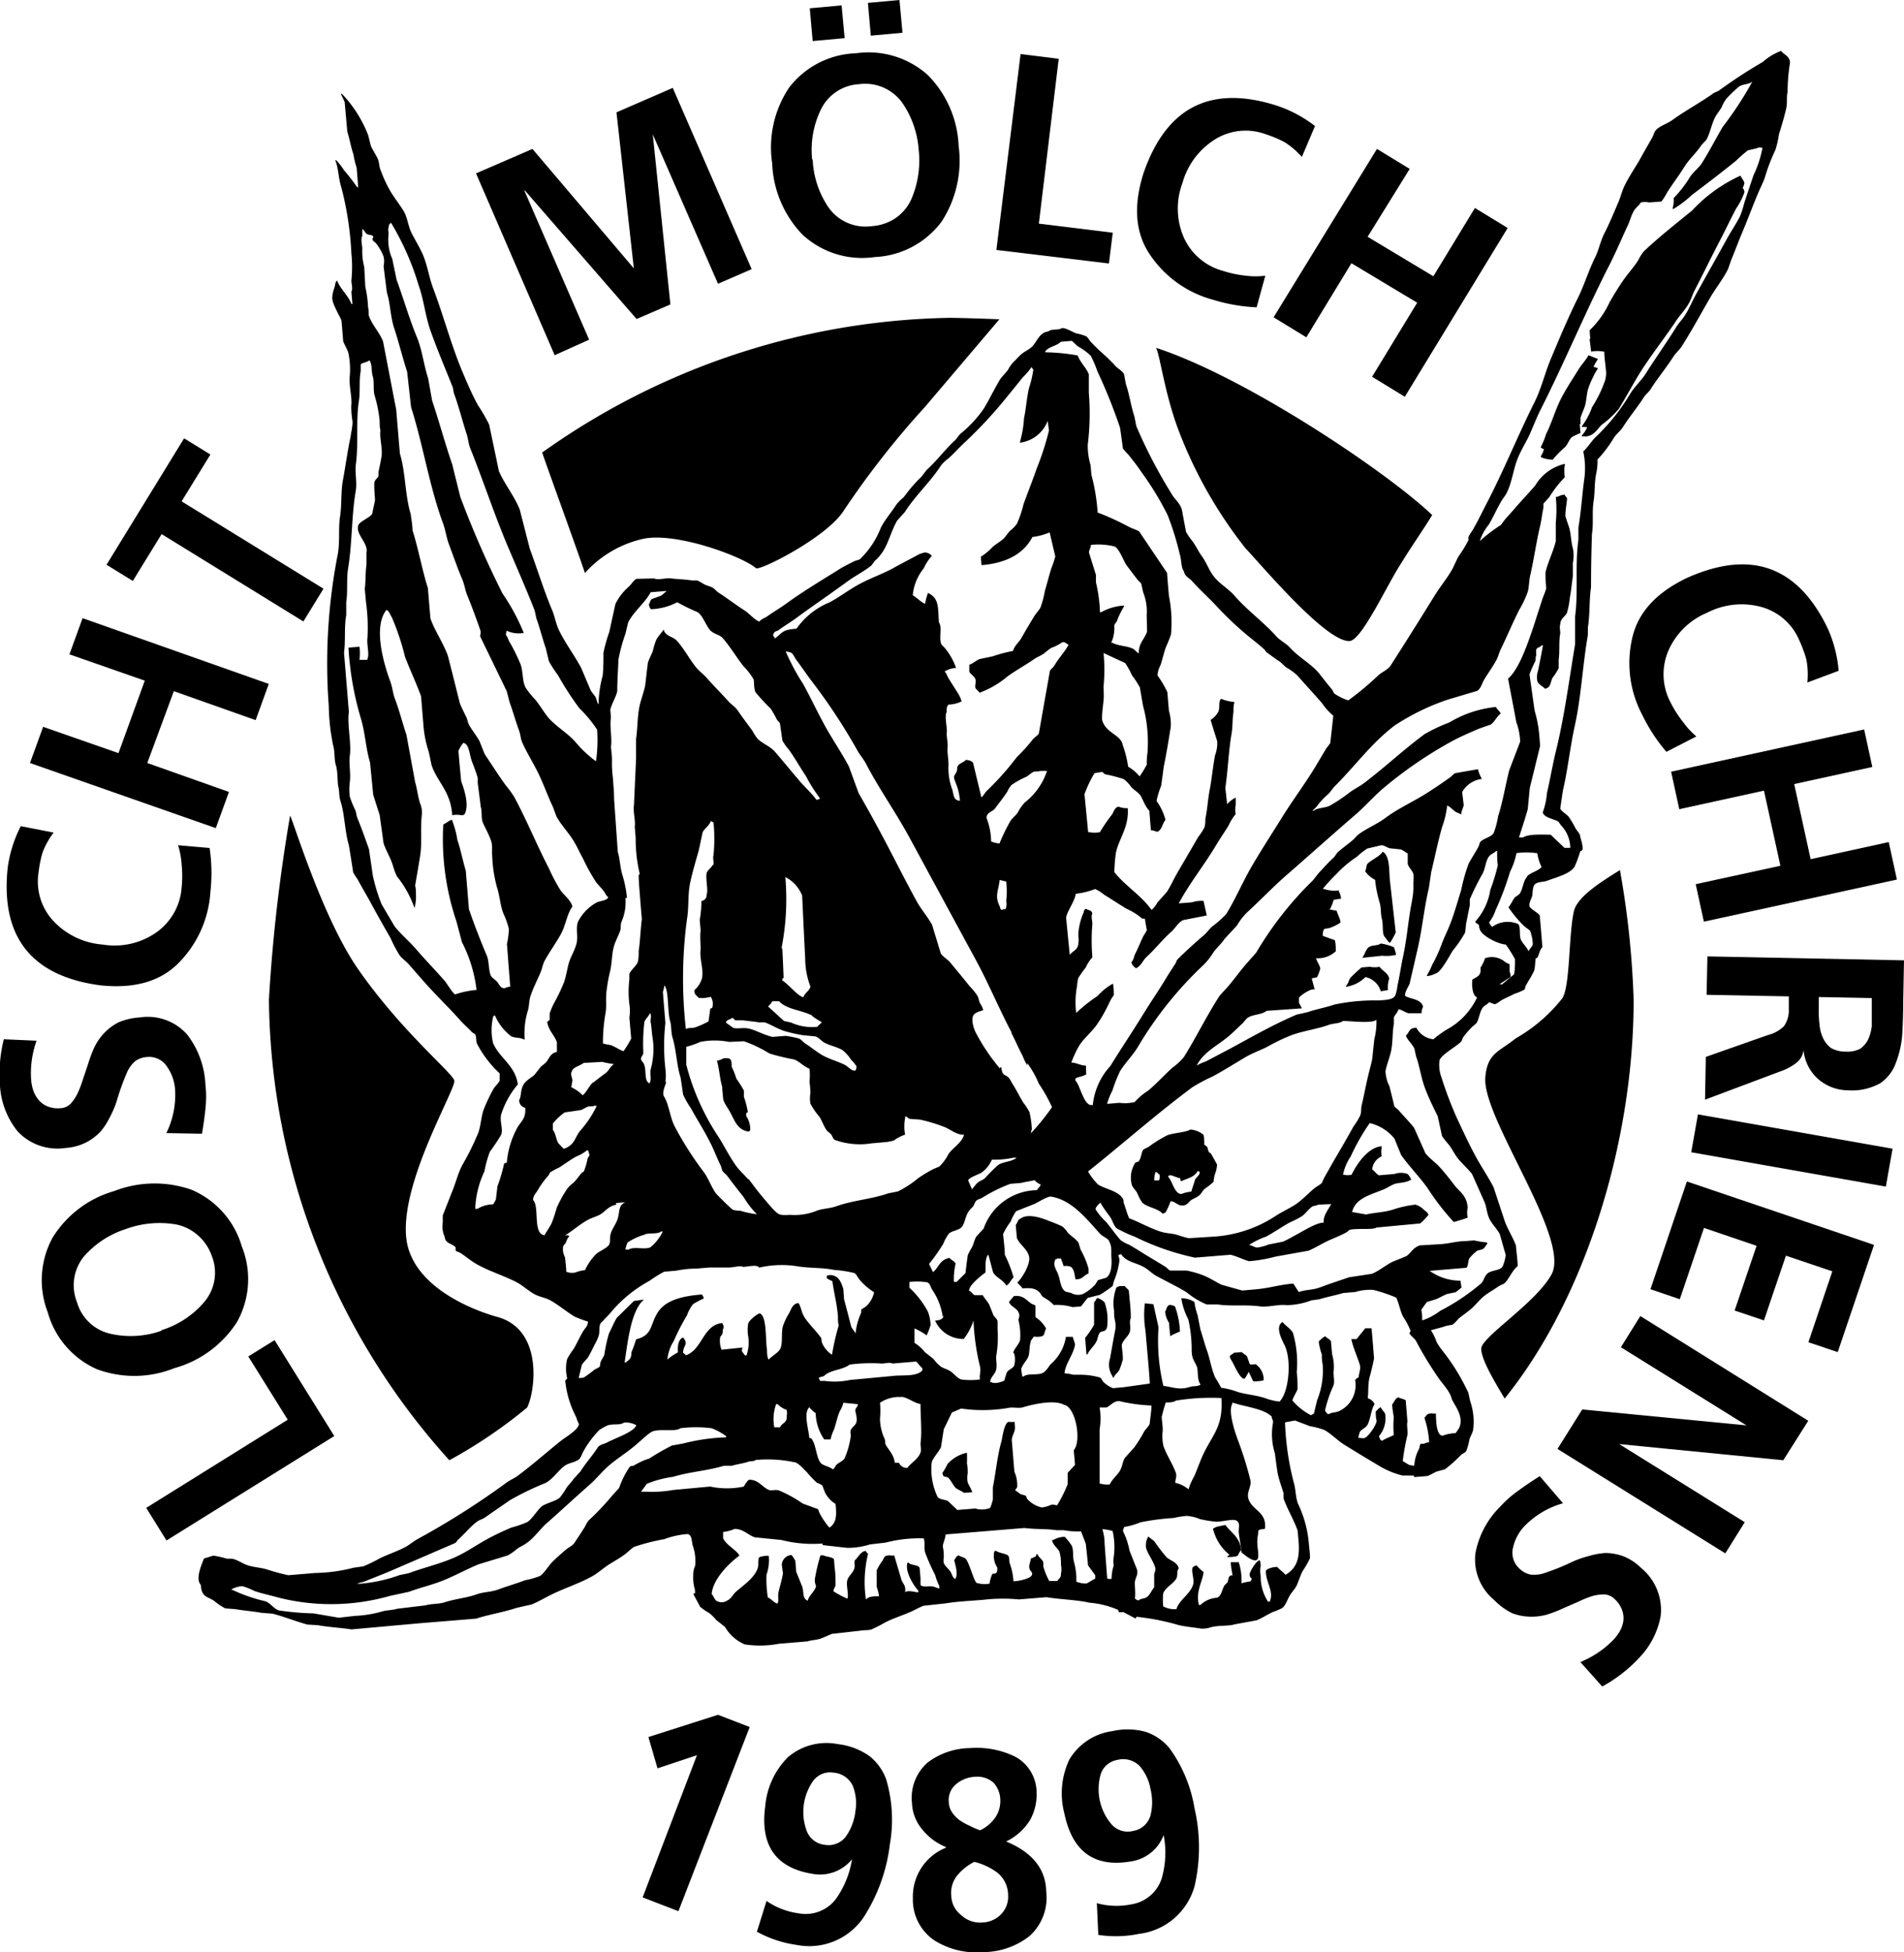
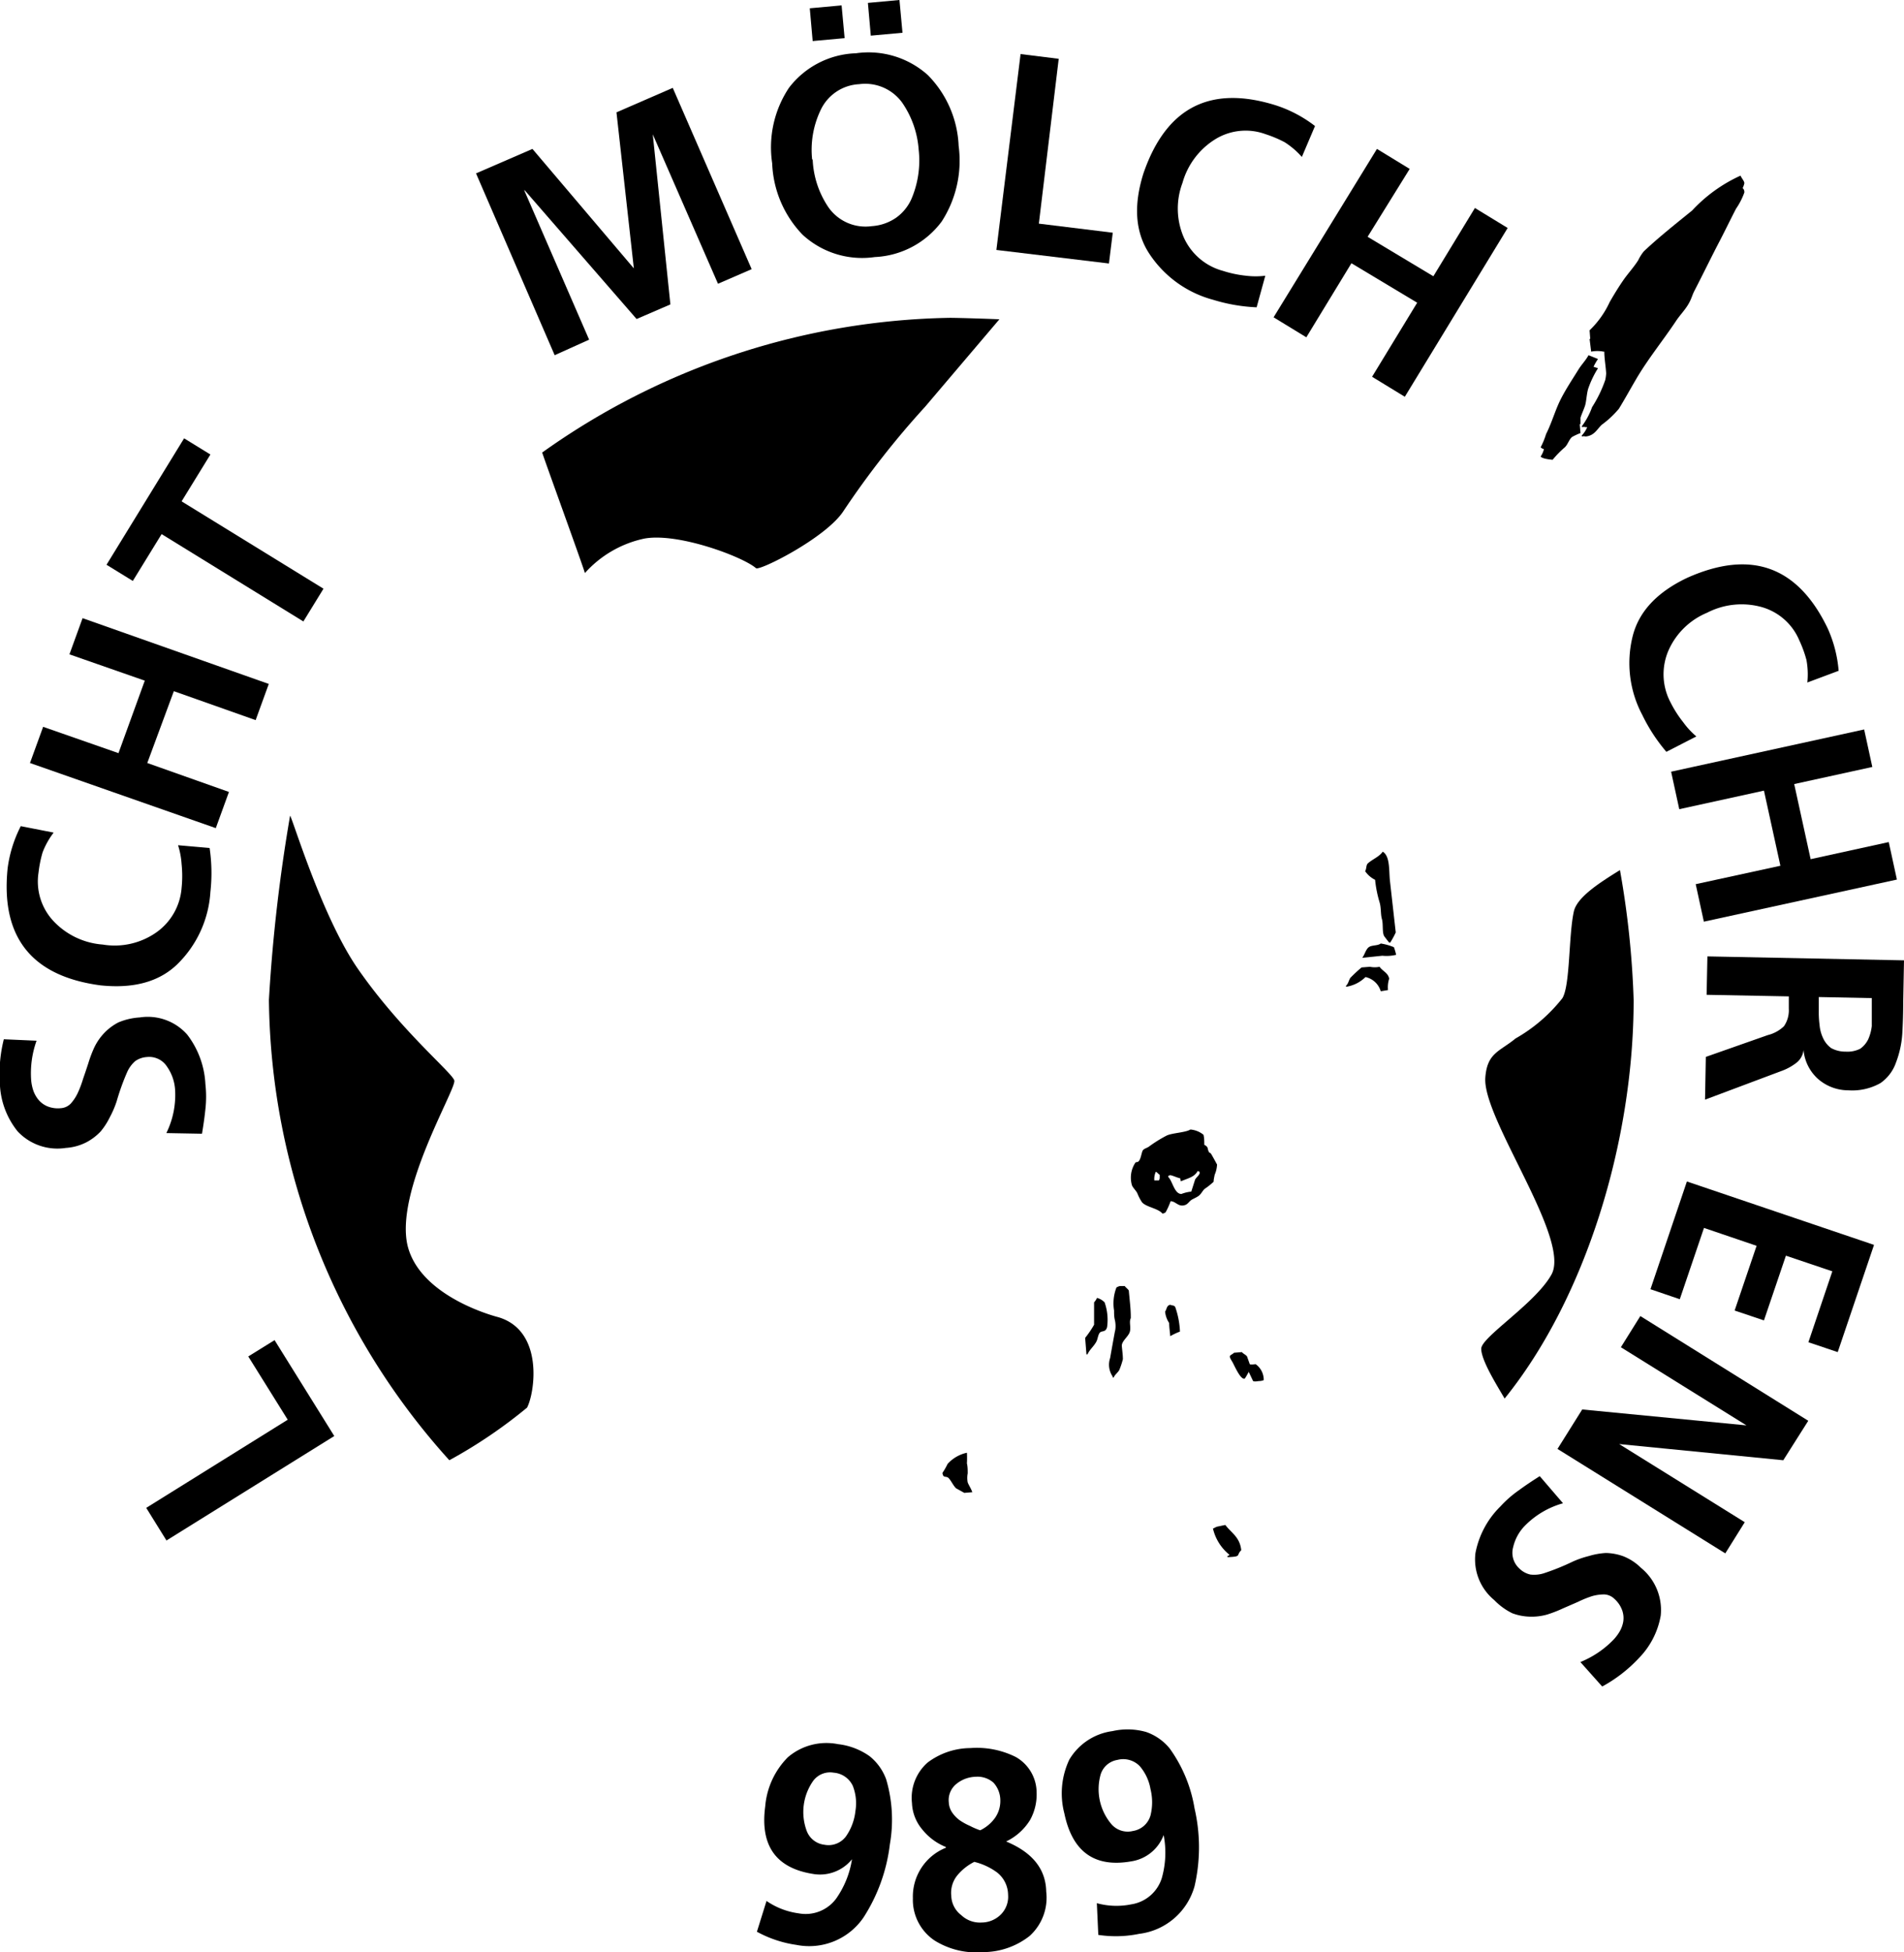
<svg xmlns="http://www.w3.org/2000/svg" id="Elemente" viewBox="0 0 144.79 148.39">
  <defs>
    <style>.cls-1{fill-rule:evenodd;}</style>
  </defs>
  <title>logo-print</title>
  <path d="M37.91,100.13S32,98.68,31,94.71c-1-4.13,3.65-11.83,3.55-12.56-.07-.54-4.07-3.77-7.4-8.6C24.46,69.6,22.3,62.38,22.06,62a125.25,125.25,0,0,0-1.61,14,53,53,0,0,0,13.72,35,37.28,37.28,0,0,0,5.91-4C40.66,105.91,41.39,101.18,37.91,100.13Z" />
  <path d="M123.19,66.14c-1.62,1-3.28,2.08-3.51,3.16-.4,1.82-.27,5.61-.87,6.58a12.17,12.17,0,0,1-3.56,3.06c-1.21,1-2.17,1.08-2.3,3-.2,3.14,6.62,12.36,5,15-1.25,2.18-5.32,4.71-5.31,5.59s1.14,2.69,1.78,3.78c6.15-7.61,9.81-19.51,9.81-30.3A68,68,0,0,0,123.19,66.14Z" />
  <path d="M72.23,24.16a54.91,54.91,0,0,0-31,10.24c.27.83,3,8.33,3.25,9.16A8.4,8.4,0,0,1,49,40.94c2.56-.47,7.49,1.38,8.49,2.25.26.23,5.33-2.31,6.65-4.34a66.2,66.2,0,0,1,6.21-7.93L76,24.27C75.3,24.24,72.95,24.16,72.23,24.16Z" />
-   <path d="M108.91,39.15c-3.37-3.22-14.13-10.47-21-12.71.31.56.66,3.57,1.79,6.47a33.82,33.82,0,0,0,5,8.75c1.5,1.61,6.14,7.11,7.91,7.07.93,0,2.9-4.36,4-6C107.12,41.86,108.41,40,108.91,39.15Z" />
  <path d="M12.66,117.1l-1.54-2.48,10.76-6.7-3-4.81,2-1.24,4.54,7.29Z" />
-   <path d="M13.26,104a8.17,8.17,0,0,1-5.89.08,6.68,6.68,0,0,1-3.74-4.33A6.75,6.75,0,0,1,4,94.08a8.13,8.13,0,0,1,4.68-3.54,8.5,8.5,0,0,1,5.89-.1,6.72,6.72,0,0,1,3.82,4.31,6.68,6.68,0,0,1-.36,5.73A8.28,8.28,0,0,1,13.26,104Zm-1-2.88a7,7,0,0,0,3.23-2.1,3.44,3.44,0,0,0,.62-3.54A3.67,3.67,0,0,0,15,93.86a3.53,3.53,0,0,0-1.59-.78,7.43,7.43,0,0,0-3.83.34,7.18,7.18,0,0,0-3.19,2.08A3.47,3.47,0,0,0,5.86,99a3.42,3.42,0,0,0,2.6,2.4A7,7,0,0,0,12.27,101.16Z" />
  <path d="M2.78,79.11a7.35,7.35,0,0,0-.41,3,3.46,3.46,0,0,0,.15.75,2.29,2.29,0,0,0,.39.72,1.78,1.78,0,0,0,.7.52,2.14,2.14,0,0,0,1,.14,1.17,1.17,0,0,0,.77-.35,3.37,3.37,0,0,0,.52-.78A8,8,0,0,0,6.32,82q.2-.57.4-1.19a9.5,9.5,0,0,1,.46-1.21,4.28,4.28,0,0,1,.76-1.09A4.09,4.09,0,0,1,9,77.72a4.94,4.94,0,0,1,1.63-.38,4,4,0,0,1,3.61,1.31,6.73,6.73,0,0,1,1.38,3.76,8.54,8.54,0,0,1,0,1.9q-.08.8-.26,1.87l-2.71-.05a6.54,6.54,0,0,0,.66-3.36,3.43,3.43,0,0,0-.61-1.69,1.61,1.61,0,0,0-1.53-.73,1.71,1.71,0,0,0-.9.32,2.45,2.45,0,0,0-.58.78,17.88,17.88,0,0,0-.82,2.27,7.38,7.38,0,0,1-.51,1.19A5.48,5.48,0,0,1,7.66,86a4.13,4.13,0,0,1-1.07.82A4,4,0,0,1,5,87.26,4.14,4.14,0,0,1,1.34,86,6.12,6.12,0,0,1,0,82.57,11,11,0,0,1,.29,79Z" />
  <path d="M15.94,64.46A13,13,0,0,1,16,67.8a8.41,8.41,0,0,1-2.52,5.5q-2.07,2-5.85,1.6Q-.22,73.85.58,66a9.78,9.78,0,0,1,1-3.2l2.5.49a6,6,0,0,0-.84,1.5,9,9,0,0,0-.31,1.54,4.4,4.4,0,0,0,1.15,3.7,5.72,5.72,0,0,0,3.73,1.77,5.52,5.52,0,0,0,4-.87,4.56,4.56,0,0,0,2-3.44,8.63,8.63,0,0,0,0-1.8,6,6,0,0,0-.27-1.44Z" />
  <path d="M2.28,58l1-2.75,5.73,2,2-5.51-5.73-2,1-2.75,14.16,5-1,2.75-6.22-2.2L11.2,58l6.21,2.2-1,2.75Z" />
  <path d="M12.29,40.6,10.1,44.16l-2-1.23L14,33.32l2,1.23-2.19,3.56,10.79,6.64-1.53,2.49Z" />
  <path d="M126.72,57.15a13.07,13.07,0,0,1-1.83-2.8,8.41,8.41,0,0,1-.73-6q.71-2.8,4.15-4.43,7.26-3.24,10.67,3.83a9.78,9.78,0,0,1,.84,3.24l-2.38.89a6,6,0,0,0-.07-1.72,9,9,0,0,0-.54-1.48,4.4,4.4,0,0,0-2.92-2.55,5.72,5.72,0,0,0-4.1.45,5.52,5.52,0,0,0-2.91,2.82,4.56,4.56,0,0,0,.14,4A8.67,8.67,0,0,0,128,54.9a6,6,0,0,0,1,1.08Z" />
  <path d="M141.76,55.45l.62,2.85-5.94,1.3,1.25,5.71,5.94-1.3.62,2.85-14.68,3.2-.62-2.85,6.44-1.4-1.25-5.71-6.44,1.41-.62-2.85Z" />
  <path d="M144.79,73l-.06,3.16q0,1.2-.07,2.41a7.47,7.47,0,0,1-.48,2.2A3.16,3.16,0,0,1,143,82.33a4.35,4.35,0,0,1-2.43.55,3.51,3.51,0,0,1-2.29-.84,3.35,3.35,0,0,1-1.13-2.23h0a1.42,1.42,0,0,1-.57,1,4.19,4.19,0,0,1-1,.56l-5.92,2.22.06-3.25,4.72-1.66a2.71,2.71,0,0,0,1.22-.67,2.13,2.13,0,0,0,.37-1.33l0-.94-6.25-.12.06-2.92Zm-6.48,2.79,0,1a7.67,7.67,0,0,0,.06,1.13,2.89,2.89,0,0,0,.27,1,1.92,1.92,0,0,0,.61.75,2.25,2.25,0,0,0,1.11.27,2.15,2.15,0,0,0,1.1-.22,1.9,1.9,0,0,0,.61-.72,3.44,3.44,0,0,0,.27-1q0-.57,0-1.13l0-1Z" />
-   <path d="M143.92,87.32l-.51,2.88-14.8-2.61.51-2.88Z" />
+   <path d="M143.92,87.32Z" />
  <path d="M142.51,94.63l-2.76,8.15-2.23-.75,1.82-5.39-3.53-1.19-1.67,4.92-2.23-.75,1.67-4.92-4-1.36-1.84,5.42L125.51,98l2.77-8.19Z" />
  <path d="M137.51,108l-1.9,3-12.48-1.23,0,0,9.55,5.94-1.48,2.37-12.76-7.94,1.88-3,12.49,1.21,0,0-9.55-5.94,1.48-2.37Z" />
  <path d="M120.18,126.34a7.36,7.36,0,0,0,2.52-1.7,3.47,3.47,0,0,0,.46-.61,2.29,2.29,0,0,0,.28-.76,1.77,1.77,0,0,0-.08-.86,2.14,2.14,0,0,0-.59-.87,1.17,1.17,0,0,0-.78-.34,3.37,3.37,0,0,0-.92.13,8,8,0,0,0-1.06.43l-1.15.5a9.67,9.67,0,0,1-1.21.47,4.32,4.32,0,0,1-1.31.16,4.1,4.1,0,0,1-1.34-.26,4.92,4.92,0,0,1-1.37-1,4,4,0,0,1-1.43-3.57,6.73,6.73,0,0,1,1.89-3.54,8.54,8.54,0,0,1,1.43-1.25q.65-.48,1.57-1.06l1.77,2.06a6.53,6.53,0,0,0-2.94,1.75,3.44,3.44,0,0,0-.85,1.58,1.61,1.61,0,0,0,.47,1.63,1.71,1.71,0,0,0,.84.46,2.45,2.45,0,0,0,1-.09,18,18,0,0,0,2.23-.9,7.39,7.39,0,0,1,1.22-.42,5.51,5.51,0,0,1,1.29-.23,4.12,4.12,0,0,1,1.33.25,4,4,0,0,1,1.34.88,4.14,4.14,0,0,1,1.5,3.63,6.12,6.12,0,0,1-1.66,3.23,11,11,0,0,1-2.79,2.16Z" />
  <path d="M36.2,13.18l4.29-1.86L48.2,20.4l0,0L46.88,8.54l4.28-1.86,6,13.78-2.56,1.11L49.64,10.21l0,0,1.34,12.93-2.57,1.11-8.53-9.81,0,.06,4.92,11.32L42.18,27Z" />
  <path d="M58.72,12.41A8.17,8.17,0,0,1,60,6.67a6.68,6.68,0,0,1,5.09-2.62,6.75,6.75,0,0,1,5.47,1.66,8.13,8.13,0,0,1,2.34,5.38,8.51,8.51,0,0,1-1.29,5.75,6.72,6.72,0,0,1-5.09,2.7,6.68,6.68,0,0,1-5.49-1.7A8.27,8.27,0,0,1,58.72,12.41Zm3.08-9.29L61.58.63,64,.41l.23,2.49Zm0,9A7,7,0,0,0,63,15.76a3.44,3.44,0,0,0,3.3,1.43,3.66,3.66,0,0,0,1.86-.65,3.52,3.52,0,0,0,1.13-1.37,7.43,7.43,0,0,0,.57-3.8,7.19,7.19,0,0,0-1.27-3.59A3.47,3.47,0,0,0,65.33,6.4a3.42,3.42,0,0,0-2.94,2A7,7,0,0,0,61.76,12.13ZM68.4,0l.23,2.49-2.41.22L66,.22Z" />
  <path d="M77.61,4.11l2.9.36L79,17l5.62.69-.29,2.34L75.77,19Z" />
  <path d="M95.56,23.36a13.08,13.08,0,0,1-3.3-.57,8.41,8.41,0,0,1-4.89-3.55q-1.56-2.42-.42-6.05Q89.53,5.67,97,8A9.8,9.8,0,0,1,100,9.58l-1,2.35a6.06,6.06,0,0,0-1.31-1.12,9,9,0,0,0-1.45-.61,4.4,4.4,0,0,0-3.85.4,5.72,5.72,0,0,0-2.47,3.31A5.52,5.52,0,0,0,90,18a4.56,4.56,0,0,0,3,2.59,8.58,8.58,0,0,0,1.76.37,6,6,0,0,0,1.46,0Z" />
  <path d="M104.71,11.32l2.49,1.52L104,18l5,3,3.16-5.19,2.49,1.52-7.82,12.83-2.49-1.52,3.43-5.63-5-3-3.43,5.63-2.49-1.52Z" />
-   <path d="M54.6,130.35l2.41.93-5.42,14-2.72-1.05L53,133.42l-3,1-.69-2.38Z" />
  <path d="M58.29,144.5a5.61,5.61,0,0,0,2.43.94,2.89,2.89,0,0,0,2.86-1.11,7.07,7.07,0,0,0,1.21-3l0,0a3.13,3.13,0,0,1-3,1.11q-4.19-.68-3.6-5.12a6,6,0,0,1,1.72-3.74,4.51,4.51,0,0,1,3.81-1,5.17,5.17,0,0,1,2.4.91,4,4,0,0,1,1.27,1.77,10.79,10.79,0,0,1,.28,4.93,13.11,13.11,0,0,1-2,5.56,5,5,0,0,1-5.11,2.09,8.83,8.83,0,0,1-3-1Zm4.41-4.27a1.65,1.65,0,0,0,1.64-.65,4.13,4.13,0,0,0,.71-1.91,3.61,3.61,0,0,0-.2-1.92,1.75,1.75,0,0,0-1.45-1,1.6,1.6,0,0,0-1.56.62,4.12,4.12,0,0,0-.5,3.79A1.64,1.64,0,0,0,62.71,140.23Z" />
  <path d="M71.93,140.4a4.41,4.41,0,0,1-1.81-1.35,3.32,3.32,0,0,1-.77-2,3.57,3.57,0,0,1,1.19-3.07,5.46,5.46,0,0,1,3.25-1.1,6.62,6.62,0,0,1,3.46.68,3.12,3.12,0,0,1,1.58,2.71,4,4,0,0,1-.5,2.08,4.31,4.31,0,0,1-1.82,1.63v0q3,1.24,3.05,3.81a3.92,3.92,0,0,1-1.26,3.37,5.74,5.74,0,0,1-3.55,1.23,6,6,0,0,1-3.66-.87,3.72,3.72,0,0,1-1.67-3.22,4,4,0,0,1,2.5-3.84Zm.22-3.43a1.48,1.48,0,0,0,.26.81,2.42,2.42,0,0,0,.59.6,4.57,4.57,0,0,0,.77.42,5.29,5.29,0,0,0,.77.33,3,3,0,0,0,1.11-.92,2.23,2.23,0,0,0,.42-1.34,2,2,0,0,0-.52-1.36,1.84,1.84,0,0,0-1.36-.45,2.42,2.42,0,0,0-1.43.52A1.58,1.58,0,0,0,72.15,137Zm.19,7.14a1.91,1.91,0,0,0,.76,1.47,2.06,2.06,0,0,0,1.55.56,2.09,2.09,0,0,0,1.47-.62,1.91,1.91,0,0,0,.54-1.49,2.19,2.19,0,0,0-.83-1.69,4.81,4.81,0,0,0-1.74-.81,4,4,0,0,0-1.27,1A2.11,2.11,0,0,0,72.34,144.12Z" />
  <path d="M83.41,144.67a5.62,5.62,0,0,0,2.61.09,2.89,2.89,0,0,0,2.33-2,7.06,7.06,0,0,0,.14-3.27l0,0a3.13,3.13,0,0,1-2.46,2q-4.18.74-5.09-3.64a6,6,0,0,1,.38-4.1,4.51,4.51,0,0,1,3.28-2.16,5.16,5.16,0,0,1,2.57.07,4,4,0,0,1,1.78,1.25,10.78,10.78,0,0,1,1.89,4.56,13.11,13.11,0,0,1,0,5.91A5,5,0,0,1,86.63,147a8.83,8.83,0,0,1-3.11.08Zm2.75-5.49A1.65,1.65,0,0,0,87.49,138a4.13,4.13,0,0,0,0-2,3.61,3.61,0,0,0-.82-1.75,1.75,1.75,0,0,0-1.7-.47,1.6,1.6,0,0,0-1.27,1.1,4.12,4.12,0,0,0,.78,3.74A1.64,1.64,0,0,0,86.16,139.18Z" />
  <path class="cls-1" d="M88.72,86.32a10,10,0,0,0-1.35.84c-.13.1-.37.15-.46.28s-.13.53-.26.75-.22.1-.31.19a2.06,2.06,0,0,0-.26,1.72c.08.2.32.41.41.61a3.7,3.7,0,0,0,.34.66c.3.39,1.21.46,1.57.88a.43.43,0,0,0,.24-.1,5.47,5.47,0,0,0,.38-.84c.4,0,.61.5,1.15.27.15-.06.29-.27.42-.36s.4-.19.58-.33.28-.38.44-.52a5.13,5.13,0,0,0,.68-.54c0-.18.05-.36.08-.53a2.16,2.16,0,0,0,.18-.78s-.42-.78-.48-.85l-.12-.07c-.19-.34,0-.37-.37-.58,0-.25,0-.51-.06-.76a1.81,1.81,0,0,0-1-.4C90.18,86.09,89.13,86.12,88.72,86.32Zm-.61,3.41c-.08,0-.18,0-.33,0a1.34,1.34,0,0,1,.11-.65c.09,0,.17.15.3.22,0,.07,0,0,0,.08S88.21,89.66,88.11,89.74Zm3-.69c.12,0,.07,0,.13.11h0c-.07.24-.26.33-.36.52l-.29.91a2.8,2.8,0,0,0-.75.18c-.54,0-.68-1-1-1.29,0-.1,0-.08.11-.13s.6.21.79.22l.06.24C90.35,89.55,90.81,89.5,91.09,89Z" />
-   <path class="cls-1" d="M56.87,84.53a6.4,6.4,0,0,0-.3-1.15c0-.16,0-.32,0-.48A8,8,0,0,0,56,82a6,6,0,0,0-.36-.91c0-.28,0-.57-.21-.63a1,1,0,0,0-.44,0,1.09,1.09,0,0,1-.47.16v0h0c.18.64.22,1.39.4,2,0,.29.05.59.07.88s.4.78.58,1.13c.34.66.56,1.27,1.37,1.39a.37.37,0,0,1,.11-.09,1.79,1.79,0,0,0-.29-1.07C56.72,84.64,56.73,84.62,56.87,84.53Z" />
  <path class="cls-1" d="M104.57,66.88a9,9,0,0,0,.34,1.71c.13.43.07.9.18,1.28s0,1.07.19,1.32.22.29.36.46h.08a6.56,6.56,0,0,0,.42-.77l-.45-4c-.07-.84,0-1.81-.54-2.14-.26.39-.8.58-1.14.9-.13.12-.09.43-.2.58A2,2,0,0,0,104.57,66.88Z" />
  <path class="cls-1" d="M106.17,72.58A4.38,4.38,0,0,0,106,72a4.47,4.47,0,0,0-1-.28c-.22.18-.68.11-.91.28s-.32.59-.5.81v0l1.53-.16A3.12,3.12,0,0,0,106.17,72.58Z" />
  <path class="cls-1" d="M103.84,74.27A1.56,1.56,0,0,1,105,75.35l.55-.09a2.09,2.09,0,0,1,.09-.86c-.07-.45-.52-.59-.73-.91a1.8,1.8,0,0,1-.73,0l-.64.05a11.45,11.45,0,0,0-.86.8c-.12.2-.15.44-.32.59,0,0,0,.05,0,.08A2.66,2.66,0,0,0,103.84,74.27Z" />
  <path class="cls-1" d="M85.84,98.1c-.06-.11-.23-.23-.31-.34l-.36,0c-.05,0-.22.07-.27.11a3.32,3.32,0,0,0-.18,1.75c0,.24,0,.48.06.72s.08.62,0,.89c-.11.6-.24,1.31-.36,2a1.58,1.58,0,0,0,.19,1.4.52.52,0,0,1,0,.08h.08c.1-.24.34-.38.44-.6a6,6,0,0,0,.26-.79c0-.32-.05-.64-.08-1s.48-.7.6-1.06-.07-.76.08-1.06C86,99.52,85.9,98.81,85.84,98.1Z" />
  <path class="cls-1" d="M83.42,98.66a1.23,1.23,0,0,1-.22.34c0,.57,0,1.13,0,1.7a7.6,7.6,0,0,1-.68,1l.1,1.25h.08c.16-.37.51-.63.69-1,.09-.18.12-.54.27-.67s.43,0,.53-.41A4,4,0,0,0,84,99,1.24,1.24,0,0,0,83.42,98.66Z" />
  <path class="cls-1" d="M89,99.18c-.3.06-.26.33-.4.52a1.9,1.9,0,0,0,.31.87c0,.34.06.67.08,1a5.07,5.07,0,0,1,.74-.35,6.41,6.41,0,0,0-.36-1.87C89.26,99.19,89.11,99.26,89,99.18Z" />
  <path class="cls-1" d="M95.49,103.7c-.08,0-.35.05-.45,0l-.21-.59c-.09-.13-.29-.2-.39-.33l-.6.05c-.08.09-.22.14-.3.23s.13.38.2.51c.16.3.53,1.15.83,1.23,0,0,0,0,.08,0,.12-.15.18-.3.29-.47s0,0,0-.09l.35.74c.14.07.36,0,.49,0a.89.89,0,0,0,.32-.07A1.46,1.46,0,0,0,95.49,103.7Z" />
  <path class="cls-1" d="M121,26.73a2.44,2.44,0,0,1,.94,0H122c0,.52.11,1.1.14,1.65a3,3,0,0,1-.07.51,9.67,9.67,0,0,1-1,2.06,5.47,5.47,0,0,1-.77,1.44.71.71,0,0,0,0,.08.52.52,0,0,1,.28,0l.12,0a2.09,2.09,0,0,1-.41.63.7.7,0,0,0,0,.08.52.52,0,0,1,.28,0c.7-.06.88-.58,1.26-.91a7.19,7.19,0,0,0,1.28-1.2c.46-.75.87-1.5,1.31-2.25.89-1.52,2-2.88,3-4.37.28-.44.68-.84.95-1.29s.3-.7.48-1.05c.66-1.27,1.28-2.56,1.95-3.84.41-.79.8-1.6,1.22-2.41a5.24,5.24,0,0,0,.63-1.23c0-.1,0-.21-.13-.33a1.66,1.66,0,0,0,.13-.37c0-.17-.22-.39-.29-.58A11.52,11.52,0,0,0,128.68,16c-1.23,1-2.5,2-3.67,3.1a3.34,3.34,0,0,0-.43.68c-.32.51-.77,1-1.1,1.47s-.74,1.13-1.07,1.71a7.11,7.11,0,0,1-1.53,2.15l.05.65-.05,0Z" />
  <path class="cls-1" d="M119.56,33.21a4.55,4.55,0,0,1,.63-.29l-.06-.68.06,0,0-.49c.1-.31.26-.64.35-.93s.11-.8.22-1.23a7.47,7.47,0,0,1,.76-1.6l-.34-.11a4.13,4.13,0,0,1,.34-.59L120.8,27c-.21.39-.53.71-.76,1.08-.47.76-1,1.55-1.39,2.34S118,32.15,117.57,33a5.7,5.7,0,0,1-.41,1,.48.48,0,0,0,.25.14,1.79,1.79,0,0,1-.25.56c.11.17.69.23.91.25A7.42,7.42,0,0,1,119,34C119.23,33.78,119.33,33.38,119.56,33.21Z" />
-   <path class="cls-1" d="M77.49,121.58l2.09-.17c1,.17,2.33.2,3.27.42a6.8,6.8,0,0,1,2.19.55s0,.12.05.16.23,0,.33,0l.93.49c.09-.07,0,0,.07-.13a18.1,18.1,0,0,1,3.21.63c.55.13,1.18.18,1.72.27a2,2,0,0,0,.72-.1c.59-.17,1.33-.07,1.84-.23l1.64-.3c.39-.15.83-.44,1.21-.62a5.88,5.88,0,0,0,.74-.31c.25-.17.41-.67.57-.94s.37-.47.51-.73.28-.76.47-1.13a7.26,7.26,0,0,0,.57-1c0-.37-.06-.75-.09-1.13a8.69,8.69,0,0,0-.82-3c-.2-.5-.16-1.08-.33-1.63a21,21,0,0,1-.66-4.56l.76-.14,1.13.43a6.49,6.49,0,0,1,1.08.28c.52.28,1,.78,1.47,1.09.88.54,1.74,1.07,2.64,1.6a6.38,6.38,0,0,0,1.85.78h.85l.05.12,1-.08c.22-.08.49-.25.7-.34l.63-.17a10.37,10.37,0,0,0,1.24-1.11c.11-.09.31-.16.38-.28a4.85,4.85,0,0,0,.25-.91c.07-.2.22-.46.27-.67a4.72,4.72,0,0,0-.22-2.21l-.14-.64a15.94,15.94,0,0,0-2-3.24,5.13,5.13,0,0,1-.41-.61,3.62,3.62,0,0,0-.44-.9v0c.38-.11.83-.21,1.19-.34l.44-.08c.2-.11.39-.39.56-.53s.59-.43.88-.68.61-.66.93-.93.79-.52,1.15-.78c.16-.11.37-.15.5-.28.35-.38.54-.93.95-1.25,0-.52-.09-1-.13-1.57-.22-.6-.59-1.17-.83-1.79l-.87-2.64c-.4-.78-.95-1.58-1.37-2.36-.51-.94-.95-1.9-1.41-2.88a28.73,28.73,0,0,1-1.18-3.1,2.69,2.69,0,0,1-.15-1.32c.17-.45,1.23-1,1.62-1.39.1-.09.1-.22.17-.34a6.08,6.08,0,0,1,.63-.74c.13-.15.37-.27.44-.44.16-.34.19-.69.37-1s.4-.28.52-.49c.19,0,.34.19.54.12a4.79,4.79,0,0,0,.42-.28c.34-.18.69-.33,1-.49a4.32,4.32,0,0,0,.74-.31c.07-.06.06-.21.1-.29.2-.37.47-.76.64-1.15.09-.22.08-.85.13-.94l.12-.05c.14-.25.17-.6.38-.8-.06-.8-.13-1.61-.2-2.41-.11-.19-.58-.42-.74-.63s.13-.69.17-.87,0-.74.25-.91.61-.12.91-.24c.68-.26,1.7-.5,2.06-1.06a9.29,9.29,0,0,0,.43-1.17s.14-.06.16-.09c.11-.23-.18-1-.18-1.12s-.23-.35-.32-.5a8.46,8.46,0,0,0-.52-.89c-.19-.24-.49-.36-.66-.63,0,0,.18-1.34.24-1.56.35-1.54.51-3.14.86-4.73.49-2.18.6-4.63,1-6.92,0-.19,0-.38,0-.57.17-1,.09-2.09.24-3.05q0-2,.07-4.06c.13-.79,0-1.66.12-2.44s.06-1.38.19-2.08a4.53,4.53,0,0,0,.11-1.14,9.29,9.29,0,0,0,1.24-1.64c.19-.3.51-.53.7-.83.5-.79,1.09-1.49,1.6-2.28.12-.2.35-.36.48-.56.54-.86,1.19-1.63,1.74-2.49.18-.29.48-.53.66-.82.77-1.21,1.44-2.46,2.16-3.7.43-.73,1-1.44,1.36-2.18l.23-.67c.29-.68.54-1.39.84-2.09.42-1,.79-2,1.21-3,.16-.38.38-.79.51-1.18a13.8,13.8,0,0,1,.8-2.09,7.4,7.4,0,0,0,.27-1.19c.2-.64.42-1.37.56-2,.09-.41,0-.85.1-1.22a13.23,13.23,0,0,1,.18-2.2c0-.53-.44-.61-.68-.92a4.51,4.51,0,0,0-1.39.84,37.67,37.67,0,0,0-3.27,2.13c-.16.13-.37.16-.54.29-1,.71-2.1,1.29-3.07,2-.38.27-.85.4-1.2.71-.15.13-.22.41-.31.59-.29.52-.58,1-.89,1.57s-.82,1.3-1.17,2c-.25.46-.36,1-.57,1.46-.31.73-.64,1.52-1,2.23s-.43,1.27-.73,1.88c-.5,1-.82,2.1-1.32,3.1-.72,1.45-1.37,3-2,4.5-.49,1.13-.75,2.34-1.3,3.43-1.29,2.58-2.36,5.25-3.69,7.79-.32.62-.63,1.27-1,1.9-.12.21-.4.49-.31.75a10,10,0,0,1-.75,1.23c-.21.36-.34.74-.55,1.1-.39.66-.9,1.28-1.3,1.93-1.1,1.78-2.2,3.53-3.33,5.29-.19.3-.64.49-.91.72a22.33,22.33,0,0,1-2.31,1.93,4.14,4.14,0,0,1-1.06-.52c-.08-.1-.1-.21-.18-.31-.34-.41-.68-.84-1-1.25-.62-.73-1.54-1.2-2.18-1.92-.27-.3-.69-.51-1-.81-1-1.14-2.24-2-3.25-3.17-.45-.51-1.11-.88-1.53-1.41s-.57-1.08-.94-1.58c-.25-.34-.44-.76-.7-1.12a4.45,4.45,0,0,1-.5-.73c-.1-.53-.2-1.06-.3-1.6s-.57-.86-.79-1.27a37.83,37.83,0,0,1-2.69-5.16l-.14-.72c-.26-.77-.38-1.69-.65-2.46l-.14-.76c-.12-.26-.48-.43-.66-.63-.59-.67-1.31-1.21-1.9-1.87-.1-.11-.19-.3-.31-.38a3.51,3.51,0,0,0-.74-.22c-.3-.1-.65-.34-1-.41a.42.42,0,0,0-.24.06c-.3.09-.7,0-.92.2-.7.07-.87.85-1.28,1.2-.23.2-.5.31-.73.5s-.41.42-.63.62a2.54,2.54,0,0,0-.4.56c-.17.27-.45.5-.63.78-.43.71-.77,1.44-1.2,2.16A9,9,0,0,1,73,33l-.33.43c-.79.71-1.41,1.58-2.2,2.29l-.4.52a11,11,0,0,0-1,1.1l-.37.48a3.12,3.12,0,0,0-.56.57c-.37.58-.83,1.09-1.15,1.71a6.63,6.63,0,0,1-1.59,2.4c-.12.09-.28.08-.43.16-.31.15-.66.33-1,.52-1.42.89-2.89,1.76-4.23,2.74-.46.33-.95.61-1.38.92-.21.15-.47.21-.61.41-.34-.1-.8-.64-1.12-.84-.69-.44-1.32-.93-2-1.37-.15-.09-.28-.28-.44-.37s-.44-.15-.67-.27a3.56,3.56,0,0,0-.51-.28h-.41c-.48-.08-1.07-.09-1.55-.15s-1,.16-1.3,0L48.4,44c-.23.12-.41.45-.6.61a4.16,4.16,0,0,0-1,1.3l-.47,2.14a11.45,11.45,0,0,0-.44,1.57c0,.58,0,1.16-.06,1.75a8.32,8.32,0,0,0-.31,2.17c-.14-.15-.14-.41-.25-.58s-.27-.33-.36-.5l-.71-1.68c-.53-1-1.3-2-1.75-3-.21-.5-.28-1-.49-1.46-.61-1.47-1.11-3.08-1.67-4.6l-.77-3c-.4-1-1.15-1.92-1.58-2.9l-.74-3.54a12.78,12.78,0,0,0-.85-1.47c-.42-.76-.77-1.57-1.13-2.42-.88-2.06-1.46-4.29-2.27-6.45-.32-.84-.43-1.7-.77-2.53-.24-.56-.59-1.13-.87-1.67S31,16.53,30.67,16s-.8-1.11-1.11-1.69a10.64,10.64,0,0,1-.64-1.44c-.1-.29-.08-.53-.19-.79s-.39-.67-.53-1L28,10.28a9.54,9.54,0,0,0-2-3.15.29.29,0,0,0,0,0h-.08l.29.62L26.41,10c.18.57.28,1.21.47,1.74a5.86,5.86,0,0,0,.24,1q.06.74.12,1.49h-.08a14.91,14.91,0,0,0-1-1.29,4.91,4.91,0,0,0-.59-.76v0h-.08c.26.6.23,1.31.45,2a24.3,24.3,0,0,1,.78,5.08,10,10,0,0,1,0,2.06c0,.27.13.65,0,.85l.08.93h-.08c-.25-.66-.85-1.13-1.08-1.77-.17.11-.13.3-.2.5-.28.85-.22,1,.19,1.85.1.21.26.48.34.7l.13,1.57c.1.26.3.59.39.86a6.26,6.26,0,0,1,.11,1.77c-.09.71.2,1.61.11,2.3q0,.58.1,1.17c0,.38-.1.76-.15,1.15-.23,1.06-.38,2.22-.58,3.29-.17.9-.08,1.89-.22,2.77s0,1.88-.17,2.85A43.17,43.17,0,0,0,25,53.64a16.18,16.18,0,0,0,.33,3c.15.5.07,1.07.21,1.52s.11,1,.17,1.57c.11.34.06.79.18,1.16.33,1,.32,2.3.64,3.35.11.69.22,1.38.33,2.08a5.68,5.68,0,0,0,.32.5c.33.61.68,1.2,1,1.78.5.93,1,1.81,1.52,2.71a10,10,0,0,0,.67,1.28c.2.28.53.49.75.75l1.12,1.28c.88,1,1.86,1.93,2.75,2.93.27.31.6.58.89.9l.26.18c.1.18.05.54.14.72A8.49,8.49,0,0,0,38,81.6l0,.52c-.07.22-.35.44-.47.65a12.54,12.54,0,0,0-.69,1.43c-.25.58-.25,1.24-.45,1.86a19.9,19.9,0,0,1-1.25,2.53c-.31.61-.47,1.28-.73,1.92l-.74,1.88,0,.52A1.9,1.9,0,0,0,33.81,94c.06.57.59.51.84.82l0,.24c.06.08.25.12.34.17.37.23.7.52,1.08.76,1,.61,2.15.93,3.2,1.47.44.23.85.61,1.29.87s.86.29,1.26.5c.66.36,1.25.88,1.89,1.26a9.58,9.58,0,0,0,1,.37c0,.36-.24.51-.38.76-.26.44-.45.88-.7,1.31a6.21,6.21,0,0,0-.5.77,3.09,3.09,0,0,0,0,1.46.31.31,0,0,1-.15.17,7.57,7.57,0,0,0,.84,2.8,2.85,2.85,0,0,0,.2.51c0,.42-1,1-1.31,1.24-1.11.88-2.2,1.86-3.34,2.7-.28.21-.57.31-.85.52A60.42,60.42,0,0,1,31.74,117c-.31.17-.61.44-.92.6-.66.35-1.33.55-2,.89a9.93,9.93,0,0,1-1.21.58l-.72.1a12.39,12.39,0,0,1-2.92.4l-2.05.17a15.93,15.93,0,0,1-1.62-.44c-.5-.15-1-.16-1.48-.32-.33-.11-.68-.35-1-.45s-.42,0-.65-.07a7.29,7.29,0,0,0-.95-.21l-.71.22c-.18.47-.67,1.55-.24,2,.06.94.47.87,1,1.21a4.6,4.6,0,0,0,.86.58l.77.06c.62.11,1.35.16,2,.28l.81.06c.87.22,1.79.59,2.66.83l.81.05c.81.15,1.73.19,2.54.32l5.1-.46,4.38-.36c1-.32,2.11-.49,3.09-.82l1.15-.26c.44-.18.94-.47,1.36-.68,1.06-.54,2.16-.87,3.2-1.44.41-.22.8-.57,1.18-.83s1-.58,1.42-.92c.19-.15.4-.37.61-.5a15.37,15.37,0,0,1,2.3-.59,6.36,6.36,0,0,1,1.79-.39c.36.12.27.54.4.94a3.44,3.44,0,0,1,.16,1.48,1.62,1.62,0,0,0-.14.74,3,3,0,0,0,.13,1.08c0,.27.05.29-.14.29l.53,1a5,5,0,0,0,.68.47,2.75,2.75,0,0,1,.53.52l.69.55A3.13,3.13,0,0,0,56.64,125a7.64,7.64,0,0,0,2.59-.05l2.17-.18c.3-.1.68-.1,1-.21s.6-.26.86-.36l2.48-.28c.13,0,.43,0,.6-.09a9.82,9.82,0,0,0,.93-.48c.64-.33,1.24-.51,1.92-.8.34-.14.71-.37,1.05-.49l1.68-.18c.87-.15,1.91-.19,2.85-.27A13,13,0,0,1,77.49,121.58Zm7.2-2.57a3.37,3.37,0,0,0-.16,1,.48.48,0,0,1-.25,0H84.2L84,117.36a3.7,3.7,0,0,0-.17-1.12.29.29,0,0,1,0,0,3.49,3.49,0,0,1,.78.14,5.62,5.62,0,0,1,.06,2.14C84.66,118.65,84.67,118.83,84.69,119Zm.5-7.25c-.22.38-.61.67-.8,1.08a1.79,1.79,0,0,1-.69-.06h-.08q0-2.06,0-4.13a5,5,0,0,0,0-1.66l.52,0c.28-.11.57-.53,1-.48a12.72,12.72,0,0,0,2.42.33c0,.46-.09.93-.13,1.39-.08.21-.32.41-.43.6a9.84,9.84,0,0,1-.75,1.2l-.7.78C85.37,111.07,85.36,111.44,85.19,111.75Zm13.49,4.6.07.8c.11,1.29-.14,2.06-1,2.55l0,0c-.18-.23-.44-.38-.62-.6a1.66,1.66,0,0,0-.75.18l-.11.09c-.06.83.65,1.6.28,2.37l-.12,0a3.45,3.45,0,0,1-.56-1.93,2.1,2.1,0,0,1,0-.81,1.31,1.31,0,0,0-.07-.4c-.26,0-.71.79-.76,1s.06.31.15.39a.62.62,0,0,1-.1.21,4.59,4.59,0,0,0-.68.14,4.58,4.58,0,0,0-.21-1.6c-.13,0-.41,0-.52,0h-.08c0,.35.08.7.13,1-.09,0-.08,0-.12,0-.25.11-.16.34-.28.55l-.22.22c-.13.22-.17.48-.31.71s-.17.13-.22.22a2,2,0,0,0-1.29.55h-.12c-.26-1,.26-1.73.36-2.5A3.14,3.14,0,0,1,91,119a.55.55,0,0,0-.31.15c-.12.38.2,1,0,1.41-.26.67-1,1.05-1.23,1.76a1.84,1.84,0,0,1-1-.21,4.36,4.36,0,0,1,0-1c.18-.46.77-.71,1-1.13.12-.21,0-.57.18-.75-.1-.49-.62-.58-.92-.85a12.21,12.21,0,0,1-.91-1.18c-.13-.16-.35-.25-.48-.41a1.27,1.27,0,0,0-.17.9c.15.49.53.93.69,1.48.06.2-.06.35-.08.49,0,.35,0,.7,0,1-.19.22-.31.56-.54.73s-.48.1-.63.26c-.17,0-.18-.07-.3-.14.06-.33,0-.8,0-1.18s.3-.63.15-1.06l-.56-1.41a5.35,5.35,0,0,0-.49-1.46c0-.2.06-.18.09-.33a5.16,5.16,0,0,0,1.23-.35,18.47,18.47,0,0,1,2.52-.33,7.56,7.56,0,0,1,1-.16,3.2,3.2,0,0,1,1,.24,8.61,8.61,0,0,0,1.11.19c.44.08,1.41-.26,1.7-.06s.12.58.15.88c.05.49.17,1,.21,1.52.21.18.84.72,1.14.59s0-1.08.07-1.58c0-.18.07-.43.07-.61s.38-.14.51-.2c.13-1.28-.92-1.36-1.24-2.2-.21-.56.23-1,.13-1.47a26.75,26.75,0,0,0-.93-3c-.24-.65-.8-2.26-.44-2.84,0,0,0-.05,0-.08.86.32,2.41.45,3,1.09-.06.13.13.19.08.48a4.87,4.87,0,0,0,.15,2.3c.06.48.13,1,.2,1.44s.3,1.08.46,1.58c0,.14,0,.27,0,.41C97.89,114.71,98.37,115.48,98.68,116.35Zm-9.27-4.42c-.23-.65-.69-1.33-.93-2a3.41,3.41,0,0,1-.06-1.21c0-.32-.05-.64-.08-1a11.47,11.47,0,0,1,.31-1.12c.17,0,.62,0,.76-.14a16.68,16.68,0,0,1,3.47-.2c.14,2-.54,2.66-1.21,3.94-.34.64-.56,1.32-.85,2a4.84,4.84,0,0,0-.44,1h0a2.26,2.26,0,0,0-1-.49C89.35,112.52,89.52,112.25,89.41,111.93Zm20.06-7.08c.23.31.52.63.73,1s.14.38.25.59c.27.52.85,1.25.53,2.06a3.55,3.55,0,0,1-.29.43,3.12,3.12,0,0,0-1,.2c-.47-.06-.48-1.11-.5-1.7a.59.59,0,0,1-.29,0c-.42,0-.39.15-.58.33a7.18,7.18,0,0,1,.36,1.87.71.71,0,0,0-.39.11l-.24,0c-.1.06-.08.26-.13.37a3,3,0,0,0-.37,1.29c-.48,0-.57-.2-.88-.34a18.59,18.59,0,0,1,.36-2c.05-.3-.08-.72,0-1l-.13-1.61c-.07-.11-.43-.15-.55-.24-.29.08-.29.36-.48.52,0,.33.08.67.12,1a7.71,7.71,0,0,0,0,1.34c-.24.14-.63.26-.86.43-.19,0-.2-.19-.27-.34a2.06,2.06,0,0,0,.47-1.7c-.07-.17-.25-.3-.33-.5-.17.08-.25.21-.38.32,0,.23,0,.45.06.68s-.58,1.22-.9,1.33c0,.06-.35,0-.49,0a3.17,3.17,0,0,1,.12-.45c.12-.21.46-.29.6-.58.22-.44.26-1.14.52-1.54a.82.82,0,0,0-.52-.44c.07-.53,0-1.08.15-1.63s.25-1,.33-1.4c-.06-.76-.12-1.53-.19-2.29l-.48,0-.66.82-.4,0c.15.69.45,1.31.64,1.93.11.32-.08.7-.08,1-.16,0-.16.1-.27.18a2.17,2.17,0,0,1-1.23,2.37c-.24.11-.55.08-.75.22-.21,0-.19-.14-.31-.26a9.44,9.44,0,0,1,.65-1.92c.09-.29,0-.63,0-1a3.45,3.45,0,0,0-.11-1.37l-.09-1c-.08-.13-.33-.24-.44-.37a2.81,2.81,0,0,0-.49.4,4.93,4.93,0,0,0,.24,1c0,.24,0,.48.06.72a6,6,0,0,1-.42,2.75c-.08.33-.16.66-.24,1-.06.06-.17.09-.23.14a4.72,4.72,0,0,1-1.39-1.1c-.08-.07.34-.73.37-.88,0-.43,0-.86-.06-1.29a8.18,8.18,0,0,0-.29-3c-.18-.31-.57-.54-.79-.82-.57.34-.09,1.27.14,1.73.59,1.17.33,3.66-.37,4.32a4.54,4.54,0,0,1-1.12-.27c-.66-.21-1.31-.26-2-.44a5.91,5.91,0,0,0-1.32-.34,8.28,8.28,0,0,0-.43-.74c-.32-.68-.4-1.42-.66-2.13-.17-.48-.32-1.05-.49-1.58-.07-.36-.14-.72-.21-1.07a4.92,4.92,0,0,1-.24-1,1.78,1.78,0,0,0-1-.28,5.45,5.45,0,0,0,.54,1.62,10.52,10.52,0,0,1,.25,2.12c0,.24,0,.48.06.72s.26.51.35.78,0,1,.27,1.31c-.19.17-.54.1-.83.19-.81.26-1.28,0-2-.08a14.75,14.75,0,0,1-.37-4.46c-.13-.58-.26-1.17-.39-1.75l-.65-.07a7.47,7.47,0,0,0,.05,2.1c.11,1.33.25,2.71.33,4l-2,.28-.81.07a2.25,2.25,0,0,1-.72-.47c-.09-.1-.15-.29-.27-.34a5.53,5.53,0,0,0-1.43-.21l-.6,0a3.78,3.78,0,0,0-.66-.11c.08-.78.67-1.39.8-2.17,0-.14-.13-.4-.17-.6h0a.2.2,0,0,1,0,0l-.52,0a3.48,3.48,0,0,1-1.16,2.08c-.17.2-.35.54-.6.66-.42.21-1.13,0-1.47.28h-.08a4.6,4.6,0,0,1-.09-.56c.06-.31.41-.65.53-.93s.07-.77.19-1.15c0-.13.16-.24.21-.38a.36.36,0,0,1,.2,0c.76,0,.53-.19.76-.63a2.44,2.44,0,0,0-.81-.87l0-.42,0-.42c0-.09-.21-.12-.3-.18-.42-.27-.6-.66-1.34-.58l-.37.44c.11.36.57.45.72.79s0,.4,0,.61a4.58,4.58,0,0,1,.12,1.53c-.08.27-.45.67-.49.85s0,.11.05.16a1.88,1.88,0,0,1,0,.89c-.1.24-.44.31-.56.53a4.62,4.62,0,0,0-.19.62c-.19.1-.74.29-1,.12h-.08c0-.36.37-.59.45-.93s0-.64,0-1a8.6,8.6,0,0,0,.11-2.11c0-.19,0-.37,0-.56s-.25-.35-.32-.5l-.31-.78c-.13-.25-.36-.48-.5-.73l-.61,0c-.17-.07-.23-.27-.43-.33,0-.44.94-1.17,1.26-1.4,0-.48-.05-1.12.21-1.35a.24.24,0,0,0,0,0h0l.36,1.35c.22.39.78.58,1,1,.27-.12.34-.44.56-.61a9.79,9.79,0,0,0-.67-1.73c0-.52-.08-1-.13-1.57a4.9,4.9,0,0,1,.57-.94,3.89,3.89,0,0,1,.42-.8l1.41-.56c.22-.1,1-.59,1.25-.55,1.62.27,2.73,1.74,3.71,2.81.17.19.46.3.64.47a1.45,1.45,0,0,1,.23.79c0,.16,0,.31,0,.45.06.69,0,1.39-.39,1.65l-.63.18-.18.3a3.06,3.06,0,0,1-1,.77,1.09,1.09,0,0,1-.85-.09c-.15-.06-.39-.06-.5-.16-.34-.29-.32-.85-.52-1.33-.1-.25-.39-.66-.2-1v-.08c.09,0,.11,0,.16-.06l.28,0,.21.59a.72.72,0,0,1,.36,0c.41,0,.47.62.53,1,.59,0,.54-.26,1-.45,0-.13,0-.25,0-.36A6.48,6.48,0,0,0,82.18,95c-.06-.18-.11-.37-.17-.55-.21-.28-.56-.49-.8-.74a2.17,2.17,0,0,0-.44-.49,10.51,10.51,0,0,0-1-.41c-.36-.15-1.57-.63-2.16-.18-.23.08-.22.33-.37.48l.09,1c.22.52.76.79.92,1.38s-.59,1.76-.89,2c.13.17.29.27.4.45.67-.06,1,0,1.32.33.09.11.12.24.23.31l.24.15a2.38,2.38,0,0,1,.58.47,4.14,4.14,0,0,1,1.43.16l.64-.05.51-.65.91-.23c.06,0,1-.65,1-.69l.09-.37a5.65,5.65,0,0,0,.32-1c.07-.36.17-.65,0-.93a.59.59,0,0,1,.15-.09s0,0,.08,0c.44.62,1.14.61,1.78,1,.3.17.56.45.86.62.79.43,1.57.8,2.33,1.26a6.21,6.21,0,0,0,1.53.93h.85c1,.15,2.11,0,3.17.14.66.09,1.43-.17,2.06-.09a5.4,5.4,0,0,0,1.87-.36l.64-.09c.57-.18,1.23-.3,1.79-.47l.93-.08a3.86,3.86,0,0,1,1.36-.16,11.86,11.86,0,0,1,1.75.59c.22.48.29,1,.52,1.45a5.48,5.48,0,0,1,.57,1.08c0,.08-.11.08-.07.21s.39.37.49.57A26.83,26.83,0,0,0,109.47,104.86Zm-27.72,6.49-.56.61c0,.28,0,.57,0,.86a10.12,10.12,0,0,1-.8,1.6c-.19,0-.29-.11-.53,0a2.33,2.33,0,0,1-.64.17,2.16,2.16,0,0,1-1.1-.64c-.06-.08-.06-.22-.15-.27l-.33-.09c-.15-.08-.27-.21-.43-.29,0-.12.12-.16.14-.26a2.4,2.4,0,0,0-.21-1.16c-.07-.8-.13-1.61-.2-2.41,0-.24.17-.53.22-.74s0-.42,0-.57,0-.05,0-.08a1.69,1.69,0,0,1-.45,0c-.35.08-.47,1.14-.56,1.5-.31,1.09-.42,2.33-.65,3.49,0,.31,0,.62,0,.93a4.25,4.25,0,0,1-.2.62,1.68,1.68,0,0,1-1.13.05l-1.37.11-.7-.67c-.21-.12-.64-.12-.79-.3a4.88,4.88,0,0,1-.46-2.63c.08-.35.56-.83.71-1.19l.21-1.35.62-1.27.7-.3a11.43,11.43,0,0,0,3.6-.05c.31-.08.76.06,1.12-.05.79-.24,2.4-.59,3.11-.18.86.14,1.36,2.72.73,3.46C81.69,110.57,81.72,111,81.75,111.35ZM70,109.72c0,.24.08.49,0,.69-.17.5-.69.76-1,1.17a.65.65,0,0,1-.64-.39l-.32,0c-.06-.64-.51-1-.72-1.44,0-.15,0-.29-.08-.44a3.76,3.76,0,0,1-.32-1.47,7,7,0,0,0,0-1.21,2.65,2.65,0,0,1,1.34-.44l.4,0c.45.11.86.45,1.34.54C70,107.73,70.12,108.86,70,109.72Zm-1.76-5.16-3.62.34a5.55,5.55,0,0,1-1.9.07l-.36,0a.49.49,0,0,0-.1-.2c.08-.14.32-.09.43-.2.44-.44,1.44-.44,1.91-.84a12.55,12.55,0,0,1,2.46-.08c.25,0,.62-.12.81,0l1.77-.15c.11,0,.32.39.49.49a.4.4,0,0,1,0,.2C69.69,104.61,68.92,104.53,68.24,104.57Zm-3.14,3.62c-.07.18-.34.34-.4.52s0,.3,0,.45a6.56,6.56,0,0,1-.47,1.7c-.12.2-.39.3-.57.45s-.15.3-.33.39c-.25-.21-.64-.25-.89-.45-.39-.41-.37-1.52-.77-1.92,0,0,0,0-.12,0-.08-.78-.46-1.93,0-2.35,0,0,0,0,0,0a1.89,1.89,0,0,0,.48.45,3.64,3.64,0,0,0,.65,2l.48,0a3.23,3.23,0,0,1,.26-.75c.17-.49.26-1,.45-1.41a2.63,2.63,0,0,0,.27-.63l1.1.11c0,.18-.17.26-.2.46C65.06,107.42,65.23,107.86,65.1,108.18ZM49,77.69c.08-.24.33-.43.43-.68.15.2,0,.49.06.76s.07.73.13,1.08a5.67,5.67,0,0,1-.13,2.4c-.1.38.1.83-.11,1.1,0,0,0,.08,0,0v0c-.41-.18-.21-1-.4-1.43,0-.1-.24-.3-.24-.43s.15-.29.17-.38,0-.34,0-.45A14.47,14.47,0,0,1,49,77.69Zm0,16.15c.42-.15,1,0,1.28-.23h.12a3.43,3.43,0,0,1-.95,1.21c-.46.19-1.27-.09-1.65.17l-.24,0a2.49,2.49,0,0,1,.16-.54A4.61,4.61,0,0,1,49.06,93.84Zm1.6-11.59a3.84,3.84,0,0,0,0-1,15.69,15.69,0,0,1,0-3.48c-.06-.79-.13-1.58-.19-2.37a3.42,3.42,0,0,0,.12-.5c.34.41.22,2.05.43,2.72.11.37.06.84.18,1.24.3,1,.31,2.09.62,3.07l.19,1.28a6.37,6.37,0,0,0,.57,1c.47.86,1,1.68,1.42,2.51.33.61.57,1.3.88,1.91l.11.36c.08.13.26.25.36.38.42.56.84,1.1,1.27,1.64a6.29,6.29,0,0,0,1,1.29.15.15,0,0,0,0,0,6.73,6.73,0,0,1-1.24-.26,2.88,2.88,0,0,1-.57-.07c-.07,0-1.25-1.17-1.32-1.27-.36-.52-.54-1.1-.9-1.59a25.32,25.32,0,0,1-2.23-3.5c-.35-.68-.42-1.61-.79-2.24C50.3,83.09,50.6,82.52,50.66,82.25Zm3.58-16.49c-.08.21-.38.38-.44.6-.1.4.13,1.3,0,1.62,0,.33-.16.45-.4.52a8.22,8.22,0,0,1-.13,1.43l.07.8c-.06.45,0,1,0,1.42-.1.75.25,1.55.1,2.22a1.86,1.86,0,0,1-.58.9c0,.36.18.39.33.58a2.33,2.33,0,0,0,.92-.08,1,1,0,0,1,.11.84s-.13.05-.15.09l-.13.94a6.14,6.14,0,0,1-1,.45c-.26.1-.54,0-.72.14h0a34.1,34.1,0,0,1,.08-8.35c.16-.94.05-1.9.25-2.81s.43-1.65.65-2.44l.29-1.36c.14-.3.53-.52.62-.86l.21.11a12.57,12.57,0,0,1,0,2.47C54.18,65.26,54.32,65.55,54.24,65.76Zm2.69,23.86c-.26-.31-.6-.61-.85-.94-.59-.8-1-1.71-1.54-2.5a18,18,0,0,1-2.29-5.24l0-1.37a5.84,5.84,0,0,0,1.06-.37,5.64,5.64,0,0,1,2.19,0l1.13-.05a9.77,9.77,0,0,1,1.94.93,16.06,16.06,0,0,0,1.86.45c.43.15.76.55,1.19.71a5.1,5.1,0,0,1,0,1,7.39,7.39,0,0,1,.07.85,2.2,2.2,0,0,0,0,.81,5.61,5.61,0,0,0,.69,1c.2.32.31.68.53,1,.08.12.26.22.35.33s.14.33.28.42a5.63,5.63,0,0,0,2.81.26l1.13-.1a3.89,3.89,0,0,0,.56-.12,3,3,0,0,1,.85-.44,3.19,3.19,0,0,1,0-1.25s0-.08,0-.13c.19,0,.19.14.34.18l.81.06a12.62,12.62,0,0,1,1.87.57c.42.17.94.62,1.46.57-.16.62-.86,1-1.18,1.47a3.73,3.73,0,0,1-.69.95l-.47.2a10.53,10.53,0,0,0-1.16.7,7.56,7.56,0,0,1-1.54,1l-.72.14c-1.23.44-2.75.54-4,1-.43.15-1,.16-1.43.32a4.47,4.47,0,0,1-2,.32c-.32,0-.7.06-.94-.09s-.55-.52-.75-.75S58,91,57.75,90.7,57.22,90,56.93,89.63Zm2.56-17.54a19.33,19.33,0,0,0,.29-5.41A2.67,2.67,0,0,1,61,68.08q.11,2.38.23,4.76A6.08,6.08,0,0,0,61.63,75c-.09.34-.45.49-.54.81-.47-.13-1.13-1-1.6-1.28,0-.21.08-.15.1-.21C59.56,73.57,59.53,72.83,59.49,72.09Zm2.29,5.12a6.53,6.53,0,0,0,.77.5c-.09.15-.25.21-.33.35a3.83,3.83,0,0,1-2-.32l-.54-.12-1.22-1.11h0s0,0,0,0a1.22,1.22,0,0,0,.33-.39l.52,0C59.8,76.74,61,76.78,61.78,77.21Zm14.68-8.09c-.1,0-.12,0-.16.05-.2,0-.14-.09-.22-.27-.39-.79-.1-1.14,0-2l.5.12a7.54,7.54,0,0,1,0,1.5A1,1,0,0,1,76.46,69.12Zm-.45-5a1.81,1.81,0,0,1-.58-.15,5.15,5.15,0,0,0-.35-1.79c0-.43.49-.47.67-.74s.64-.82.91-1.25a2.12,2.12,0,0,1,.32-.51,6.57,6.57,0,0,1,1.12-.62c.17-.09.36-.29.54-.37s.4,0,.52-.08l.52,0A5,5,0,0,1,77.93,61a3.53,3.53,0,0,0-.54.77c-.15.23-.42.42-.56.65A14.07,14.07,0,0,0,76,64.13Zm.94,14.37c.32.61.57,1.21.88,1.79a3.62,3.62,0,0,0,.34.7.23.23,0,0,0,0,0,.28.28,0,0,0,0-.17A7.45,7.45,0,0,1,79,82.38a11.88,11.88,0,0,1,1,1.78,17.32,17.32,0,0,1-1.62,2v.08h0a1.66,1.66,0,0,1,.09-.41,7.53,7.53,0,0,0-.18-1.28,4.1,4.1,0,0,0-.47-.73c-.31-.5-.54-1-.85-1.47a3.4,3.4,0,0,0-.23-.39c-.28-.34-.51-.08-.6-.84-.08,0-.05,0-.11.09a14.9,14.9,0,0,1-1.85-2.76c-.15-.3-.35-1-.15-1.28s.59-.3.74-.39a1.86,1.86,0,0,0-.24-.51c-.1-.2-.1-.39-.21-.59a5.07,5.07,0,0,0-.59-.72c-.5-.63-1-1.23-1.49-1.82-.19-.22-.55-.42-.7-.67l-.66-2.17c-.34-.62-.87-1.22-1.2-1.84-1-1.83-1.89-3.64-2.88-5.47-.48-.89-1-1.82-1.51-2.71l-.73-2c-.55-1.05-1.27-2.09-1.84-3.13s-1.06-2.09-1.64-3.15a16.41,16.41,0,0,1-1.33-2.48,2,2,0,0,1,.41.09c.17.12.24.32.36.5.37.5.72,1,1.1,1.53a44.24,44.24,0,0,1,3.56,5.37c.18.34.47.67.65,1,1,1.92,2.27,3.71,3.3,5.6l5.11,9.42C75.23,74.87,76,76.74,76.94,78.51ZM72.2,95.62c-.77.16-.78.7-1.25,1.08l0,0-.3-.62a13.6,13.6,0,0,0,1.09-1.55,3.15,3.15,0,0,1,.42-.76c.25-.23.79-.24,1-.53s.23-.65.41-1,.35-.4.48-.61a1.67,1.67,0,0,1,.17-.34c.11-.12.33-.16.47-.24a11.69,11.69,0,0,1,2.14-1.06l.84-.07c.3-.09.72-.13,1-.21a1.19,1.19,0,0,0,.47.33c-.05.19-.2.27-.29.43a4.36,4.36,0,0,0-4.05,2.92l-.56.61c-.15.27-.2.56-.34.84a3.86,3.86,0,0,0-.31.59c-.06.45-.12.9-.17,1.35l-.67.66-.21,0a5.17,5.17,0,0,1,.13-1.39C72.57,95.85,72.34,95.79,72.2,95.62Zm1.72-5.2h0l-.3-.7c.1-.22.75-.43,1-.57a2.33,2.33,0,0,0,.81-1A6.59,6.59,0,0,0,77.07,88l.24,0c-.34.32-1,.28-1.41.56a13.29,13.29,0,0,0-1,1c-.16.14-.36.19-.54.33s-.3.38-.48.53ZM59.61,78.36a11.51,11.51,0,0,0,1.44.33l.94.09c.29.08.45.34.69.47.44.24.95.32,1.38.57a3,3,0,0,1,.67.75,2.2,2.2,0,0,1,.4.49s.08,0,0,0h0a.46.46,0,0,1-.1.33c-.32,0-.51-.3-.76-.43-.6-.31-1.28-.46-1.85-.82-.41-.25-.79-.57-1.2-.83-.15-.1-.3-.31-.48-.37a8.41,8.41,0,0,0-1-.2l-1,.08c-.54-.12-1.1-.42-1.63-.59s-.9,0-1.34-.09l-.56-.4c0-.23.31-.22.46-.36.13,0,.15.14.26.18h.57c.37.05.82.09,1.19.15h.45C58.62,77.88,59.13,78.2,59.61,78.36Zm9.93,23.71c0-.37,0-.73,0-1.09a4.68,4.68,0,0,1,.93.53,6.71,6.71,0,0,0,.3-.79,3.45,3.45,0,0,0-.2-1,6.9,6.9,0,0,0-1.41-1.83c0-.15,0-.3,0-.44a4.88,4.88,0,0,1,1.14,0c.44,0,.41.28.57.56a4.87,4.87,0,0,1,.82,2.08.23.23,0,0,0,.08-.09h0l0,0c-.06.27-.29.37-.66.38a2.34,2.34,0,0,0,2.18,1.4,4.6,4.6,0,0,0,.74-1.4h0a.22.22,0,0,1,0,0h0a17.63,17.63,0,0,0,.49,3.48c.1.36-.06.63,0,1h0a.24.24,0,0,0,0,0,5.31,5.31,0,0,1-1.42,0c-.32-.1-.55-.45-.82-.62s-.46-.2-.71-.34a2.7,2.7,0,0,1-.58-.6l-.65-.51A3.1,3.1,0,0,0,69.53,102.07ZM98.78,76.22c0-.12,0-.24,0-.36s1-.82,1.2-.62h0l-.23-.87.4-.08a2.92,2.92,0,0,0,.24-.63c.06-.13-.26-.59-.31-.82a2,2,0,0,0,1.5-.53c0-.28,0-.56-.07-.84l-.92-.33a1.14,1.14,0,0,1,.08-.49c.12-.09.32-.06.47-.12a3.32,3.32,0,0,0,.78-.39c.07-.15-.22-.67-.27-.91l-.45-.08h-.08a3.81,3.81,0,0,0,.3-.75l.56-.09a1.26,1.26,0,0,0-.17-.55s0-.05,0-.08a2.4,2.4,0,0,1-1.14-.11h-.08a12.24,12.24,0,0,1,1-1.09,8.51,8.51,0,0,1,1.59-1.35,5.36,5.36,0,0,1,.8-.63l1.07-.25c.19,0,.44.18.63.23l.86.09a3.88,3.88,0,0,1,.51.32c0,.24,0,.49,0,.73s.36.56.43.81a2.9,2.9,0,0,1,0,.61c0,.17,0,.35,0,.52,0,.33-.07.7-.12,1-.28,1.42-.37,2.83-.67,4.18-.16.76-.26,1.49-.42,2.18a3,3,0,0,1-.15.7c-.13.39-.76.39-1.3.43a14.87,14.87,0,0,0-3.34.31c-.64.22-1.41.36-2.05.58l-.84.19c-1.75.75-3.4,1.69-5,2.56l-1.9,1A3.26,3.26,0,0,0,91,81h0c.54-1.06,1.59-1.51,2.48-2.27.34-.29.67-.63,1-.93.13-.12.26-.34.41-.44.41-.27,1.06-.21,1.42-.52L99,76.65Zm-6.55,5.6c.85-.46,1.7-1,2.55-1.5.52-.29,1-.46,1.56-.73a13.75,13.75,0,0,1,1.95-.93c.92-.32,1.89-.44,2.77-.76.35-.12.8-.09,1.07-.29.65,0,2.2.21,2.54-.09h0a5.26,5.26,0,0,1-.16,1.47l-.16,1.51c-.08.41-.21.85-.3,1.24-.19.77-.32,1.53-.5,2.27-.07.3,0,.53-.13.82a5.57,5.57,0,0,1-.5.81c-.43.78-.87,1.54-1.31,2.29-.32.54-.62,1.09-.92,1.61l-.17.38c-.17.17-.39.26-.57.41-.43.36-.84.79-1.28,1.12s-1.09.61-1.62.95A9.69,9.69,0,0,1,92.34,94l-1.93.12c-.32-.06-.72-.2-1-.28s-.79-.09-1.19-.23c-.8-.26-1.55-.7-2.35-1-.17-.36-.28-.82-.42-1.18,0-.11,0-.21-.07-.32-.36-.59-1.29-.71-1.87-1.06a4.87,4.87,0,0,1-.77-1c2.64-2.1,5.2-4.37,7.93-6.4A13.09,13.09,0,0,1,92.23,81.82Zm9,9.71c-.2.4-.62.86-.57,1.42-.49-.08-1.85.81-2.26,1a8.43,8.43,0,0,1-.85.44l-1.08.21a3.26,3.26,0,0,1-.87.23c-.19,0-.39-.17-.62-.19A6,6,0,0,1,96.28,94c.6-.32,1.21-.75,1.81-1.08a7.11,7.11,0,0,0,.93-.48c.27-.2.48-.52.75-.71.13-.09.35-.07.47-.16Zm14.91-24.91c-.33.41-.3.83-.54,1.26-.09.16-.3.23-.42.36s-.28.51-.47.73a8.9,8.9,0,0,0,1.21,1.44l.43.33a3.16,3.16,0,0,1,.21,1c0,.25-.27.34-.31.59h0c-.15-.35-.47-.61-.6-.92s0-.88-.18-1.16a2,2,0,0,0-2,.21,1.24,1.24,0,0,1-.23-.34,3.24,3.24,0,0,0,.49-.93,21.73,21.73,0,0,0,1.1-2.92,5.42,5.42,0,0,0,.49-1.42,5.41,5.41,0,0,1,1.5,0h.08a3.72,3.72,0,0,0,.33,1.06C117,66.19,116.33,66.36,116.12,66.62ZM106.07,55.14a17.55,17.55,0,0,1,4-1.95l2.25-.67c.28-.14.39-.6.54-.85.29-.49.67-1,.93-1.49.15-.28.2-.55.34-.84.49-1,.9-2,1.41-3a7.42,7.42,0,0,0,.65-1.39c.1-.43.08-.8.18-1.23.28-1.21.46-2.54.75-3.75.11-.47.15-.93.25-1.36,0-.11,0-.22,0-.33l.44-.48A8.77,8.77,0,0,1,119,36.27a2.6,2.6,0,0,1,0-.93s0-.05,0-.08a3.53,3.53,0,0,0-2.25,1.64c-.53.62-1.1,1.21-1.63,1.83-.23.27-.47.52-.7.79l-.29.39a11.66,11.66,0,0,0-1.6,1.22h0a3.84,3.84,0,0,1,.7-1.27c.34-.59.6-1.19.95-1.78.11-.19.29-.4.39-.6.42-.82.51-1.84.87-2.7.2-.48.5-1,.73-1.44.37-.74.62-1.49,1-2.23,1.78-3.52,3.32-7.22,5.1-10.74.53-1,1-2.13,1.48-3.16.19-.37.27-.77.47-1.13s.42-.43.55-.69a1.61,1.61,0,0,1,.65,0l.92-.07a4,4,0,0,0,.43-.68c.41-.65.89-1.27,1.3-1.93s.93-1.08,1.32-1.69l.37-.39c.3-.54.38-1.16.67-1.72.13-.26.36-.51.5-.77a2.46,2.46,0,0,1,.39-.68,10.22,10.22,0,0,1,.94-.89c.31-.19.76-.15,1-.37h0A26.84,26.84,0,0,1,131,9.65c-.53.91-1,1.82-1.56,2.72-.24.39-.68.7-.93,1.09a8.5,8.5,0,0,1-1.24,1.6,1.7,1.7,0,0,1-.06.69v.16a7.9,7.9,0,0,0,1.45-1.09c1.17-.88,2.27-1.72,3.39-2.63a9,9,0,0,1,.87-.76l.51-.12c.13,0,.36-.17.52-.08h.08a8.22,8.22,0,0,1-.68,2.08c-.24.72-.48,1.43-.71,2.13a7.56,7.56,0,0,1-.32,1c-.32.62-.73,1.22-1.06,1.83-.76,1.38-1.54,2.75-2.29,4.11-.27.49-.48,1-.77,1.48s-.52.65-.73,1c-.74,1.2-1.55,2.32-2.3,3.51-.33.53-.84,1-1.17,1.51a15.46,15.46,0,0,1-2.6,3.29c-.38.34-.63.82-1,1.14a6.14,6.14,0,0,1,.09,2c-.18,1.3-.25,2.56-.46,3.8,0,.31,0,.62,0,.93-.27,1.88,0,3.92-.25,5.81,0,.7,0,1.41,0,2.11-.45,2.7-.82,5.53-1.44,8.05-.27,1.1-.45,2.2-.7,3.26a5.59,5.59,0,0,1-.32,1.48c.08.41.89.51,1.19.71l.19.27a2.49,2.49,0,0,1,.71,1.72l-.44,0-1.05-1c-.5,0-1.7-.08-2.09.21l-.32,0c.23-.72.48-1.47.67-2.16l.15-1.59.79-3.22-.05-.6a9.36,9.36,0,0,0-.37-2.07c-.13-.92-.26-1.84-.39-2.76a10.73,10.73,0,0,1,.44-1c.05-.14,0-.32.08-.45-.08-.72.11-.45.42-.76h.08c-.1.64-.23,1.24-.37,1.93a1.55,1.55,0,0,0-.05.81c.11.27.4.36.57.56.46-.05.42-.52.58-.82a5,5,0,0,0,.47-.73c0-.22,0-.43,0-.65.09-.64,0-1.4.12-2,0-.24-.07-.5,0-.69,0-.42.34-.57.5-.85a6.18,6.18,0,0,0,.23-1.19c.11-.56.15-1.1.23-1.64,0-.32,0-.65,0-1a2.8,2.8,0,0,0,0-1.1c-.15-.5-.13-1.09-.3-1.63-.08-.24-.21-.59-.27-.83,0-.44.09-.87.13-1.31,0-.09-.14-.18-.19-.31a1.36,1.36,0,0,0-.55.17l-.12,0a9.59,9.59,0,0,1,0,1.95c0,.47,0,.94,0,1.41-.18.78-.6,1.59-.78,2.37,0,.4,0,.81.06,1.21a7.13,7.13,0,0,1-.26.71c-.29.88-.56,1.75-.84,2.58-.4,1.15-1,2.88-1.81,3.59q.32,1.66.63,3.31a4.71,4.71,0,0,1,.29,1.48l-.83,2.17c-.3,1.19-.49,2.4-.85,3.51a6.13,6.13,0,0,1-.34,1.28c-.23.32-.75.38-1,.65-.08.08-.08.23-.13.33-.23.45-.55.91-.78,1.36a14.22,14.22,0,0,0-.56,2c-.23.73-.45,1.51-.71,2.24s-.56,1.27-.78,1.88a11,11,0,0,1-.72,1.56,4.6,4.6,0,0,1-.38.76v.08a1.85,1.85,0,0,0,.67-.21c.38-.07,1.07-1.39,1.28-1.72a9.58,9.58,0,0,0,.94-1.37,6,6,0,0,0,.07-.65c.1-.44.19-1,.29-1.4,0-.16,0-.33,0-.49a20.8,20.8,0,0,1,1-2c.19-.39.22-1,.5-1.3.13-.15.37-.22.5-.37h.08c0,.36,0,.72.05,1.09a15.18,15.18,0,0,1-.57,1.87,4.66,4.66,0,0,1-1.14,2.4c.06.2.19.13.26.26s0,.18.06.24c.05.56,1.45,1.23,2,1.25a9.53,9.53,0,0,1,.7,1.12c0,.38,0,.76-.07,1.14l-.91.76s-.08,0-.2,0,0,0,0,0l.85-.56a.88.88,0,0,0-.08-.39c0-.19,0-.38,0-.57l-.3-.14a1.56,1.56,0,0,0-1.57-.32,2.81,2.81,0,0,1-.35.72c.08.63-.25.67-.61.9-.07.38,0,1.27.36,1.35a5.4,5.4,0,0,1-2,2.27A8.32,8.32,0,0,0,109,79a1.66,1.66,0,0,1-1.29-.87c-.6,0-.5.34-.8.59.14.38.49.63.65,1l.13.6c.27.73.36,1.52.64,2.3s.65,1.51,1,2.23l.33,1.51a6.72,6.72,0,0,0,.54.68c.27.37.45.77.74,1.11s.7.71,1,1.09l.94,2.11c.18.42.18.89.39,1.31s.58.76.78,1.15l.45,1.58a2.93,2.93,0,0,1-.25.91c-.21.29-.87.26-1.13.5s-.29.59-.5.77a16.46,16.46,0,0,1-3.11,2.08,4.52,4.52,0,0,1-1.36.72c0-.27,0-.53-.07-.8,0,0,.41-.59.44-.6l.71-.22c.25-.11.56-.29.82-.39l.64-.13a4.68,4.68,0,0,0,.45-.36l-.08-.52a4,4,0,0,1-2.33-.74h-.08a.17.17,0,0,0,0,0l2.86-.24c.14-.1.13-.54.22-.71a3.62,3.62,0,0,1,.6-.58c.16-.08.33-.06.47-.16s.18-.26.29-.35v-.12a9.62,9.62,0,0,1-1-.16l-.64.05c-.6,0-1.2.18-1.84.23l-1.65.1c-.54.2-.62.53-1,.81l-1.1.45c-.5.26-1,.68-1.54.9l-1.72.26c-.7.24-1.47.49-2.16.75s-1.16.17-1.67.38l-.42-.65c-1.1.09-1.8.35-2.88.44l-1,.09-1.58-.44c-.44-.22-.9-.52-1.35-.7a7.25,7.25,0,0,0-1.32-.38l-1.21,0c-.12,0-.28-.23-.39-.29l-1.24-.75c-.52-.31-1-.63-1.53-.93a2.44,2.44,0,0,1-.64-.35c-.39-.44-.71-.91-1.09-1.37a4.81,4.81,0,0,1-.8-.95c-.06-.12.23-.42.36-.52l0,0a8.35,8.35,0,0,0,.68,1c.22.28.29.66.53.93a8.78,8.78,0,0,0,1.39.65,19.42,19.42,0,0,0,4.59,1.6l2.7-.22c.46.1,1,.38,1.41.49A11,11,0,0,0,97,95.52l2.51-.45c.5-.21,1-.53,1.52-.77.26-.12,1.56-.64,1.52-.77.39-.22,1.8,0,2.13-.22L108,93a4.19,4.19,0,0,0,.63-.66h0c-.08-.2-.21-.26-.35-.38a1.51,1.51,0,0,0-.64-.39,8.21,8.21,0,0,0-1.75.39c-.65.2-1.37.21-2,.36l-1.07-.19c.26-1.07,1.42-1.3,2.45-1.74.25-.11.51-.29.78-.39s.88-.08,1.19-.3h.08a1.15,1.15,0,0,0-.28-.46,1.48,1.48,0,0,0-1,0l-1.17.1c-.18-.06-.35-.34-.52-.44a1.19,1.19,0,0,1,.72-1,1.93,1.93,0,0,1,0-.69s0-.05,0-.08c-1.07.08-1.94,1.44-2.29,2.17a1.39,1.39,0,0,1-.57,0h-.08a3.7,3.7,0,0,1,.58-1.38,16.21,16.21,0,0,1,1.45-2.55,3.44,3.44,0,0,1,1.88,1.18l.51,1.25c.61.86,1.39,1.65,2,2.5a18.65,18.65,0,0,0,2,2.59,11,11,0,0,0,1.06-.33,1.92,1.92,0,0,1,0-.77c-.08-.94-.61-1.18-1-1.69s-.7-.9-1.08-1.33-.83-.71-1.14-1.12l-.85-1.91c-.35-.45-.78-.88-1.16-1.32-.09-.11-.28-.22-.35-.34-.12-.5-.24-1-.37-1.51a2.76,2.76,0,0,1-.3-1.15c.09-.47.3-1,.41-1.45.16-.71.1-1.48.23-2.16,0-.15,0-.3,0-.45s.29-.38.35-.64c.28.05.51.24.75.3l1,0a1.06,1.06,0,0,1,.12-.49c-.17-.61-.9-.56-1.36-.82-.09-.2.24-.71.33-.92.2-.87.4-1.73.6-2.6.37-1.57.5-3.16.87-4.69.06-.41.12-.82.18-1.23.27-1.1.5-2.26.82-3.39a6.94,6.94,0,0,0,.39-1.65c.28.12.44.36.69.51a3.39,3.39,0,0,1,.38.17h0c0-.24.14-.49.19-.7l-.12-1a2,2,0,0,1,1.5-1,2.76,2.76,0,0,1-.3-.74l-1.76.31a3.83,3.83,0,0,0-.3.27c-.55.4-1.13.79-1.69,1.15-1.09.71-2.3,1.23-3.32,2-.64.47-1.37.75-2,1.22-.16.12-.3.32-.45.44-.39.33-.79.61-1.17.95l-.25.35c-.42.37-.77.79-1.16,1.19l-.44.56a26.32,26.32,0,0,0-4.32,5.5l-.81.92c-.47.55-.89,1.14-1.36,1.69l-.6.65c-1,1.54-1.77,3.14-2.73,4.68a4.57,4.57,0,0,1-.86.8c-.63.56-1.22,1.23-1.88,1.77a4.63,4.63,0,0,0-1,.85,3.18,3.18,0,0,1-1.17.06l-.93.08a4.81,4.81,0,0,1,.4-1,11.51,11.51,0,0,1,.57-1.46c.4-.66,1-1.24,1.39-1.9a28.23,28.23,0,0,1,4.92-6.15,4.68,4.68,0,0,0,.74-.91c.25-.4.65-.71.92-1.13l.93-1a4.73,4.73,0,0,1,.77-1c1.09-1,2.09-2.06,3.19-3,1.71-1.49,3.39-3,5.1-4.47.69-.6,1.32-1.32,2-1.91a32,32,0,0,1,5.21-3.59c.69-.38,1.42-.69,2.14-1l.91-.32c.28-.21.45-.61.74-.83-.09-.21-.27-.29-.36-.5a8.53,8.53,0,0,0-3.55,1.18,13,13,0,0,0-1.87.88c-1.59,1.17-3.05,2.55-4.63,3.74-.35.26-.72.43-1.08.7a12.09,12.09,0,0,1-1.5,1c-.36.19-.92.15-1.22.38H99.8v0a2.47,2.47,0,0,0,.52-.57,8.35,8.35,0,0,1,.75-.75l.37-.47C103,58.29,104.31,56.46,106.07,55.14ZM79.48,26.73c.25-.39.88-.42,1.19-.75l.84-.07.44.41a4.37,4.37,0,0,1,1,.73,8.63,8.63,0,0,1,.5,1.17,41,41,0,0,1,1.73,4.31c.07.52.14,1,.21,1.56a3.83,3.83,0,0,0,.4.45c.35.44.71.89,1,1.33a23.11,23.11,0,0,1,2,3.28,21.81,21.81,0,0,1,.93,3c.14.41.08,1,.31,1.27.06.4.42.52.63.76.63.71,1.34,1.33,1.95,2a24.91,24.91,0,0,0,2.71,2.49c.29.24.6.48.87.74l.1.15c.36.26.69.52,1.07.76l.44.41a4.09,4.09,0,0,1,.86.62c.62.71,1.27,1.4,1.88,2.11a4.35,4.35,0,0,0,.85.94c-.07.69-.15,1.39-.23,2.08a3.75,3.75,0,0,1-.29.39l-.71,1.19c-.83,1.41-1.81,2.69-2.66,4.06-.75,1.21-1.52,2.39-2.25,3.63s-1.27,2.54-2,3.73a7.6,7.6,0,0,1-1.06.94c-.22.19-.41.47-.63.66-.7.6-1.36,1.2-2,1.83-.09.09-.11.23-.18.34-.22.35-.46.7-.68,1.07-.57.95-1.21,1.87-1.79,2.82-.8,1.3-1.66,2.57-2.47,3.89A5.16,5.16,0,0,0,83.1,84c-.07,0,0,0-.08,0-.61.05-.87-1.5-1.25-1.88,0-.08,0-.08,0-.12.19-.16.55-.15.75-.3h.08L82.58,81c-.41,0-.71-.22-1.11-.23A8.83,8.83,0,0,1,82,79.6c.36-.64,1-1.11,1.43-1.74s.61-1,.88-1.53a2.81,2.81,0,0,1,.39-.68c0-.29,0-.59-.07-.88a4.75,4.75,0,0,0-1.18.95A11.66,11.66,0,0,0,81.84,77h0a6.5,6.5,0,0,1,.07-2.07c0-.19.05-.38.08-.57a8.14,8.14,0,0,1,.58-.82,2.8,2.8,0,0,1,.5-.77,15,15,0,0,1,0-2.55c0-.24-.12-.58,0-.77-.06-.29-.29-.23-.48-.37-.2.08-.13.18-.21.34A4.79,4.79,0,0,0,82,71c0,.24.06.5,0,.69,0,.52-.44.59-.65.9h0q-.14-1.42-.28-2.85c.14-.6.63-1.16.74-1.8a5.94,5.94,0,0,0,1.47-.36,2.75,2.75,0,0,1,.68.43c.58.35,1.14.73,1.71,1.07a4.9,4.9,0,0,1,1.19.75l.2,0,.15.88a3.39,3.39,0,0,1-.25.42c-.22.45-.4.92-.62,1.35-.12.23-.13.5-.31.67a.8.8,0,0,0,.36.45.28.28,0,0,1,0,0c.39-.17.53-.62.82-.88.66-.6,1.19-1.3,1.87-1.9.28-.25.54-.73.9-.88l1.79-.35-.25-1.11a2.36,2.36,0,0,0-.88.11l-1,.08c.81-1.52,1.92-2.89,2.8-4.36.32-.54.68-1.05,1-1.58a3.67,3.67,0,0,1,.53-.85,1.68,1.68,0,0,1,0-.69c0-.19,0-.37,0-.56a2,2,0,0,0-.65.5h0q-.07-.62-.14-1.24c.2-1.32.24-2.75.47-4.09.1-.57.06-1.14.15-1.67,0-.25,0-.5.06-.69,0,0,0-.05,0-.08a3.29,3.29,0,0,1-1-.24c-.21.16-.09.71-.2.95s-.36.52-.6.65c.16.54.34,1.1.5,1.62a2.52,2.52,0,0,1-.16,1.07c-.17.88-.24,1.75-.4,2.58s-.18,1.53-.34,2.26c0,.22,0,.43-.07.65a4.71,4.71,0,0,1-.47.72l-1.56,2.68c-.29.49-.51,1-.81,1.48l-.74.83a2.05,2.05,0,0,1-.44.56.32.32,0,0,1,0,0h0c-.78-1.11-2-1.82-2.83-2.88a12.55,12.55,0,0,1,.12-1.47c.25-1.13,1-1.93.9-3.39a1.67,1.67,0,0,1-.7-.11c-.3.06-.35.36-.48.57a13.56,13.56,0,0,0-.94,1.37,2.47,2.47,0,0,1-.81,0h-.08q-.14-1.45-.28-2.89a9.42,9.42,0,0,1,.76-1.6l.56-.09c.07,0,.18.15.26.18a9.87,9.87,0,0,1,1.41.37,2.72,2.72,0,0,1,.57.6c.19.21.48.37.66.59s.38.9.71,1.2l.12,1.49a1.31,1.31,0,0,1,.46.12c.37-.08.42-.67.65-.9a4.22,4.22,0,0,0-.68-1.44,6.42,6.42,0,0,1,.35-1.16c.07-.49.14-1,.2-1.47.2-.95.37-2,.53-3a3.7,3.7,0,0,0-.14-1.24l-.12-1.41a8,8,0,0,0-.75-1.27,1.8,1.8,0,0,1,.22-.75c.16-.47.25-.9.41-1.37a10.23,10.23,0,0,0,.4-1,10.34,10.34,0,0,0-.16-2.94c-.05-.58-.1-1.15-.14-1.73l-2.12-3.15c-.24-.15-.5-.21-.76-.34a20,20,0,0,0-2.4-1.1A14.74,14.74,0,0,0,83,36.11l-.07-.76a5.22,5.22,0,0,1-.21-1.56,19.33,19.33,0,0,0,.08-3.93c0-.47,0-.94,0-1.41-.19-.49-.66-.91-.85-1.43a14.92,14.92,0,0,0-2.45-.24s0,0,0,0ZM87.23,48c-.17.57-.66.88-.63,1.67-.17-.09-.3-.29-.47-.37-.45-.21-1.11-.2-1.54-.44H84.5a2.56,2.56,0,0,0,.24-1.07l0-.28a2.59,2.59,0,0,1,.18-.26,6.36,6.36,0,0,1,.55-1.14.81.81,0,0,1,0-.08,4.13,4.13,0,0,0-1.74.51h-.08a11.63,11.63,0,0,0-.31-2.28c0-.19,0-.38,0-.56L82.81,42c0-.17.14-.36.15-.58a5.17,5.17,0,0,1,1.71.1c.38,0,.78,1.15,1,1.45l.81,1.07c.08.11.25.22.31.34l.14.64a3.93,3.93,0,0,1,.27,1.76C87.21,47.22,87.22,47.63,87.23,48Zm0,10.08a8.22,8.22,0,0,1-.57.94.28.28,0,0,1,0,0h0a3.21,3.21,0,0,0-.87-.74,8.55,8.55,0,0,0-.42-1.67c-.12-.76-1.36-.91-1.57-1.94,0-.48.08-1,.12-1.43s0-.7,0-1.05a13.33,13.33,0,0,0,0-2.55l1.64.76a5.82,5.82,0,0,1,.52.93,7.49,7.49,0,0,1,.6.92l.24,1.39a10.54,10.54,0,0,1,.34,3.58Q87.19,57.71,87.21,58.11Zm-28-10.2c.47-.34,1-.65,1.46-1,1.24-.91,2.54-1.79,3.78-2.7.59-.43,1.24-.74,1.8-1.2l.26-.35c1-.87,1.06-1.94,1.69-3.05l.59-.66c.8-1.26,1.94-2.28,2.75-3.54a2.78,2.78,0,0,1,.56-.53c.45-.4.85-.87,1.31-1.28A34.18,34.18,0,0,0,76.71,30c.37-.44.73-.9,1.1-1.35a4.88,4.88,0,0,0,.63-.74c.05.05.08.14.14.19a8.28,8.28,0,0,1-.33,1.4c-.18.77-.22,1.56-.38,2.3a8.22,8.22,0,0,1-.3,1.77s0,.05,0,.08A2.61,2.61,0,0,0,79.67,32h0l.1.72a21.29,21.29,0,0,1-.94,2.91c-.32.93-.68,1.82-1,2.71a8.41,8.41,0,0,1-.49,1.46,2.62,2.62,0,0,1-.56.57l-.44.56c-.27.24-.56.4-.84.63a4.55,4.55,0,0,1-.91.76l.05.64c1.95-.16,3.22-.9,3.87-2.14a4.89,4.89,0,0,0,1.31-.35h0l.43,1.83a7.3,7.3,0,0,1-.29.87c-.19.59-.33,1.18-.5,1.74a7.67,7.67,0,0,1-.34,1.28c-.12.22-.34.43-.47.65-.35.57-.68,1.13-1,1.7-.18.29-.53.58-.61.94a11.14,11.14,0,0,0-1.55.41l-1,.21c-.27.11-.48.33-.78.43v.53c.09.18.37.34.45.53s0,.4,0,.61.25.28.32.46a7,7,0,0,0,2.12-1.23c.64-.47,1.34-.84,2-1.3.26-.19.55-.28.81-.47a5.69,5.69,0,0,1,.53-.41,3.6,3.6,0,0,0,.86-.44c.24,0,.29.12.46.21-.31.56-.75,1-1.09,1.59-.08.13-.27.26-.33.39L79,55.75c-.07.15-.34.31-.45.44a13.21,13.21,0,0,1-1.22,1.36l-.59.74a22.07,22.07,0,0,1-1.67,1.8c-.17.15-.26.38-.44.52a.26.26,0,0,1,0,0h0L74,58c-.07-.16-.36-.22-.54-.24-.15.17-.44.24-.58.41s-.07.3-.12.45-.18.29-.21.42.16.54.22.71A4.43,4.43,0,0,1,73,60.86a.39.39,0,0,1-.25-.06c-.25-.09-.25-.56-.35-.82a4.66,4.66,0,0,1-.27-1.84c0-.43-.11-1-.07-1.33s-.1-.85-.06-1.17-.2-1.23,0-1.54a.65.65,0,0,1,.12-.54,2.42,2.42,0,0,0,1-.24c0-.11-.16-.44-.25-.59-.24-.38-.52-.81-.75-1.19-.11-.18-.14-.37-.29-.5a2,2,0,0,1,.87-.27,4.76,4.76,0,0,0-.85-1.51c-.07-.09-.22-.2-.27-.3-.2-.46.09-1.27-.18-1.65-.08-1.25,0-1.83-.83-2.24a4.4,4.4,0,0,0-.22.83c-.36-.15-.61-.47-.94-.65a3.77,3.77,0,0,1,.84-2.05,3.5,3.5,0,0,1,.61-.94A.66.66,0,0,0,70.3,42a2.23,2.23,0,0,0-.63.25c-.6.33-1.26.66-1.86,1-.81.42-1.61.7-2.42,1.13s-1.54,1-2.31,1.41a5.68,5.68,0,0,0-2.51,2c-1.13.09-1,.27-1.64.74a1.3,1.3,0,0,0-.14-.23C58.84,48,59,48,59.2,47.91ZM47.56,68.26h.12a8.71,8.71,0,0,0-.35-1.75c-.18-.59-.18-1.21-.35-1.75l-.28-4c0-.54-.06-1.13-.09-1.61a8.63,8.63,0,0,1-.07-1.37c0-.34-.05-.67-.08-1,.1-.69-.11-1.54,0-2.23l-.05-.6c.11-.47.43-.94.53-1.42,0-.8.06-1.6.09-2.4a13.11,13.11,0,0,1,.53-1.95l.21-.87c.43-.85,1.27-1.46,1.71-2.29l1.21-.1a.24.24,0,0,0,0,0,3.52,3.52,0,0,1-.42.36l-.71.26c-.11.09-.13.28-.21.38a.6.6,0,0,0,.15.39,4.65,4.65,0,0,0,2-.53,16.47,16.47,0,0,0,1.56.76c.36.23.63,1,.92,1.34s.77.35,1,.65c.57.66,1,1.4,1.55,2.1a5.1,5.1,0,0,1,.77,1c.07.15,0,.68.16,1a16,16,0,0,0,1.15,1.24,9.21,9.21,0,0,1,.48.85c.05.08.18.18.22.26l.19,1.32A4.34,4.34,0,0,0,60,57c.46.64.84,1.33,1.29,2a11.69,11.69,0,0,0,1.07,1.69.45.45,0,0,1-.2.1s0,0-.08,0c-.4-.56-.94-1-1.38-1.55-.61-.71-1.18-1.42-1.79-2.12-.35-.39-.91-.59-1.29-.95a4.3,4.3,0,0,1-.42-.65c-.38-.51-.75-1-1.14-1.57-.19-.24-.46-.41-.66-.63-.54-.61-1.1-1.15-1.64-1.77-.28-.32-.67-.59-.92-.94-.48-.63-.85-1.33-1.37-1.91-.27-.3-.91-.35-1-.85h0c-.17.27-.44.53-.58.82a6.38,6.38,0,0,0-.25.83c-.1.27-.29.6-.37.88-.07.53-.13,1.06-.19,1.59s-.35,1.19-.46,1.78c-.16.8-.13,1.64-.25,2.41q0,.75,0,1.5-.08,1.77-.16,3.54c-.08.56.13,1.14.06,1.65l.07.85a11.44,11.44,0,0,0,.3,2.69c0,.11-.06.08-.07.13,0,.55.06,1.1.1,1.65s.09,1.13.14,1.69c-.11.83-.12,1.64-.24,2.41,0,.27,0,.54-.06.82s-.52.62-.65.94c0,.14,0,.27,0,.41a8,8,0,0,0,0,1.9,3,3,0,0,1,0,1L48,78.95a9.07,9.07,0,0,1-.57.94c-.06.07-.74-.38-1-.45a5.55,5.55,0,0,1-.58-.12A12.93,12.93,0,0,1,46.05,77c.09-.56,0-1.06.07-1.63s.16-1.08.28-1.56c.15-.64.11-1.25.29-1.89.11-.38.34-.79.47-1.17.08-.23,0-.44.11-.7A3.7,3.7,0,0,0,47.56,68.26Zm-2.45,14c-.32.28-.49.75-.8,1,0,0,0,0,0,0h0a2.87,2.87,0,0,0-.86-.61,4.34,4.34,0,0,1,.08-.49c0-.26-.18-.49-.06-.68.1-.39.63-.44.91-.68l1.41-.08a8.58,8.58,0,0,0,.9.17v0c-.28.16-.36.46-.6.65S45.39,82.06,45.11,82.3Zm.27,1.8A8.06,8.06,0,0,1,44.08,86c-.4.55-.37,1-1.15,1.31,0,0,0,0-.08,0l-.4-.42c-.18-.32-.19-.75-.41-1,0-.16,0-.32,0-.48a4.52,4.52,0,0,1,.9-.85l1.24-.18c.14-.05.36-.19.51-.25s.4,0,.52-.08ZM29.56,17.28a.34.34,0,0,1,.18-.34v0h0a20.66,20.66,0,0,1,2.09,4.73c.4,1.12.5,2.28.89,3.41.51,1.47,1.13,2.9,1.69,4.31.08.21.05.35.13.56.34.93.61,2,.93,3,.15.43.14.76.3,1.15,1,2.49,1.83,5.05,2.89,7.54.67,1.57,1.38,3.19,2,4.77l.13.6c.26.71.46,1.54.71,2.25l.24,1a9.7,9.7,0,0,0,.7,1.08,22.65,22.65,0,0,0,1.62,2.5,9.49,9.49,0,0,1,1.35,1.63,11.07,11.07,0,0,1-.09,2.4,9,9,0,0,1-1.58-1.49c-.58-.65-1.4-1.12-2-1.78-.37-.44-.64-.92-1-1.38a6.64,6.64,0,0,1-.77-.95c-.27-.51-.17-1.19-.39-1.79a14.57,14.57,0,0,0-.87-1.75c-.08-.15-.09-.28-.19-.39s0-.27,0-.4a2.14,2.14,0,0,0,1.31.17,15.76,15.76,0,0,0-1.62-3A74.21,74.21,0,0,1,35,37.76l-.61-2.46c-.55-1.59-1-3.28-1.53-4.85l-.3-1.68c-.35-1.1-.46-2.19-.87-3.17-.57-1.38-1-2.89-1.53-4.33-.11-.53-.22-1.06-.33-1.59a3.62,3.62,0,0,1-.28-1.88C29.55,17.6,29.48,17.42,29.56,17.28ZM37,72.6c-.47-1.12-.95-2.35-1.34-3.49l-.24-2.93c-.23-.75-.39-1.61-.64-2.34a7,7,0,0,0-.41-1.51c-.07-.06-.51.29-.66.34a19.53,19.53,0,0,0,1,7.37l.42,1.58a10.67,10.67,0,0,1,1.11,3.63,7,7,0,0,0-1.63.34c-.17-.07-.61-.8-.77-1-.69-.8-1.44-1.56-2.14-2.37-.52-.62-1.19-1.17-1.69-1.8l-1-1.7a13.92,13.92,0,0,1-.66-2.17l-.29-2c-.27-.76-.57-1.61-.88-2.36-.09-.22-.08-.41-.17-.63a7.15,7.15,0,0,1-.41-1,4.31,4.31,0,0,1,0-1.1c.09-.67-.08-1.36,0-2,.14-1-.21-2.32-.07-3.35l-.37-4.5c.13-.91,0-1.94.17-2.85,0-.32,0-.65,0-1,.13-.84,0-1.73.15-2.6.31-1.94.25-3.95.57-5.83.11-.64-.05-1.28,0-1.95.23-1.6,0-3.32.24-4.88.12-.78,0-1.56.14-2.28,0-.19,0-.35,0-.49s.49-.18.66-.34c.23.3.13.82.26,1.23s0,1.05.16,1.52A9.77,9.77,0,0,1,28.87,32c0,.24,0,.48.06.72-.08.59.18,1.37.08,2-.06.36-.15.8-.23,1.15v.33c-.08.18-.28.25-.32.51q0,.65.06,1.29c-.05.32-.15.68-.2,1s-1.09.65-1.09,1c-.15.65.79,1.31.64,2,0,.31,0,.62,0,.93-.09.57-.05,1.26-.13,1.83l.09,1a14,14,0,0,1,.11,2.78c-.06.43.17,1.21,0,1.54v.08l-.6,0a4.61,4.61,0,0,0,0-1l-.84.07a23.44,23.44,0,0,0,.92,5.31c.35,1.09.39,2.34.72,3.42.08.82.16,1.63.24,2.45.16.51.33,1.05.49,1.54.1.72.2,1.44.3,2.16.14.41.38.86.55,1.25s.25.85.47,1.26a8.15,8.15,0,0,1,1.33,2.4h0A3.14,3.14,0,0,0,31.63,68c0-.23,0-.45-.06-.68.12-.73.26-1.5.38-2.26.16-1,0-2.16.14-3.21a1.91,1.91,0,0,0-.15-.8c-.17-.53-.22-1.1-.37-1.59l-.66-3.59c-.3-.9-.55-1.89-.88-2.76-.17-.45-.18-.85-.35-1.31-.53-1.43-1.31-4.18-.29-5.44a.17.17,0,0,0,0,0c.2.08.29.39.41.57a18.88,18.88,0,0,1,1,3c.38,1,.86,2,1.22,3l.19,2.33a8.61,8.61,0,0,0,.4,1.91l.21,1c.46,1.32,1.46,2,1.57,3.8a1.77,1.77,0,0,1,.69,0,.43.43,0,0,0,.24-.06c.38-.69,0-1.85-.25-2.53L34.94,58l-.08-.92a2.89,2.89,0,0,1,.36-.6c.44,0,.49.91.64,1.32s.36.93.47,1.34c0,.13,0,.27,0,.4q.12.9.23,1.8c.12.36,0,.85.18,1.24s.44.87.59,1.29.06.78.1,1.17a10.4,10.4,0,0,0,.36,2.4c.21.63.25,1.39.49,2a6.23,6.23,0,0,1,.42,1.18,6.64,6.64,0,0,1-.15,1.14L38.8,75a1.38,1.38,0,0,0-.43.12c-.32,0-.4-.29-.56-.48s-.4-.3-.49-.49C37.14,73.72,37.2,73,37,72.6Zm2.48,11a.59.59,0,0,0,.46.61c.06.81-.29,1-.57,1.46a6.71,6.71,0,0,0-.83,2.7.58.58,0,0,1-.2.06,12.6,12.6,0,0,1-.51,1.74l-.12,1a2.6,2.6,0,0,1-.21.38,2.29,2.29,0,0,0-1.19.34l-.17,0a7.23,7.23,0,0,1,.7-2.85,8.53,8.53,0,0,1,.41-1.49,14.89,14.89,0,0,0,.86-1.29c.17-.44-.13-1,0-1.54a6.6,6.6,0,0,1,1.27-2.29c-.21-1.46-1.4-2-1.88-3.13a4.29,4.29,0,0,1,0-2c0-.1,0,0,.07-.09s0,0,.08,0a3.88,3.88,0,0,0,1.22,1.56c.28.15.69.08.95.24h.08a5.93,5.93,0,0,1,.26-2.25c.09-.37.07-.71.19-1.07.19-.58.51-1.19.75-1.76.13-.3.17-.63.33-.92.36-.66.84-1.31,1.22-2s.47-1.56.88-2.1c-.12-.46-.6-.84-.87-1.18A12.85,12.85,0,0,1,41.74,66c-.94-1.8-1.67-3.63-2.63-5.41a7.7,7.7,0,0,0-.64-.88c-.57-.78-1.08-1.6-1.61-2.38l-.4-1c-.22-.41-.57-.82-.79-1.23-.11-.2-.11-.38-.21-.59s-.36-.72-.49-1.05q-.45-1.81-.91-3.61c-.36-1-1-1.89-1.33-2.85-.06-.76-.13-1.53-.19-2.29-.45-1.43-.71-2.94-1.17-4.4,0-.41-.09-.83-.14-1.24-.44-1.45-.38-3.15-.82-4.59l-.28-3.34-1-5.18c-.26-.7-.86-1.27-1.09-2,0-.2,0-.4-.05-.6a8.79,8.79,0,0,0-.21-1.56L27.7,20.3a4.67,4.67,0,0,1-.15-1.36c0-.33-.14-.76,0-1l0-.52c.18.08.2.28.36.37s.3.05.42.13,0,.16,0,.28.21.22.27.3a4.11,4.11,0,0,1,.57,1,1.64,1.64,0,0,1,0,.73c.08.68.17,1.36.25,2,.26.82.27,1.83.54,2.67.36,1.08.65,2.28,1,3.36l.3,2.69c.92,2.88,1.4,6.06,2.43,8.83.2.55.25,1.07.46,1.62.32.85.64,1.79,1,2.63.18.42.21.8.38,1.22.35.84.7,1.81,1,2.67.07.21-.05.36,0,.49l2,4.12c.08.3.16.61.24.91.25.66.45,1.42.7,2.09.12.31.11.58.23.87.32.75.79,1.49,1.15,2.21.46.9.78,1.86,1.2,2.73l.26.71c.33.62.87,1.18,1.24,1.76s.52,1,.76,1.4a14.8,14.8,0,0,0,1,1.82c.17.23.41.46.58.68s.19.37.37.5c-.12.26-.63.26-.9.4a3.44,3.44,0,0,0-1.38,1.41c-.23.44,0,1.18-.14,1.71s-.39.9-.54,1.34-.21,1-.4,1.57a14,14,0,0,1-.76,1.6,5.22,5.22,0,0,0-.34.8c0,.16,0,.32,0,.49l-.19.14c.1.67.55,1,.74,1.56,0,.24,0,.49,0,.73-.49.11-.55.43-.79.75a3,3,0,0,1-.42.36l-.51.65c-.31.26-.68.43-.86.8S39.63,83.33,39.51,83.57ZM41.94,93c-.15.31-.38.6-.53.9-.92-.11-.36-2.13-.87-2.68,0-.36.25-.54.38-.8a6.68,6.68,0,0,1,.8-1.08l.1-.21a5.56,5.56,0,0,1,.7-.38c.42-.27.87-.6,1.31-.84a3,3,0,0,0,.81-.47l.08,0,.11.35c0,.06-.12.2-.14.26a5.72,5.72,0,0,1-.29,1l-.15.09c-.22.24-.42.57-.67.79a2.33,2.33,0,0,0-.45.44,9,9,0,0,0-.81,1.48A9.6,9.6,0,0,1,41.94,93Zm2.56,3.55a2.67,2.67,0,0,0-.75.18,1.17,1.17,0,0,1-.69-.06c0-.37-.06-.72-.09-1.09a1.26,1.26,0,0,1-.15-.8c0-.1.17-.23.22-.34a1.18,1.18,0,0,1,.25-.47c-.07-.1-.16-.07-.33-.05a.29.29,0,0,0,0,0c.59-.37,1.14-.86,1.76-1.2.34-.18.67-.24,1-.45s.54-.58,1.16-.7l-.05-.12.72-.06a.22.22,0,0,1,0,0c-.55.25-.41.71-.58,1.26-.12.38-.41.74-.52,1.1s0,.6-.13.86-.75.49-1,.73A4.27,4.27,0,0,0,44.5,96.52Zm-.5,8.22.24-1c.12-.23.38-.43.51-.65s.36-.69.52-1a3.16,3.16,0,0,0,.27-.63c.07-.3,0-.65.13-.9l.71-.74a10,10,0,0,1,3-2.48,9.73,9.73,0,0,1,1.12-.7l.92-.08A8.22,8.22,0,0,1,53,96.43l.92-.08c.44,0,1.06,0,1.49,0s.86-.17,1.09-.05c.33,0,1.13-.21,1.22.06a7.59,7.59,0,0,1,3-.09c.93.14,1.85.08,2.69.26a9.17,9.17,0,0,1,1.56.24c.15.08.25.32.36.46a4.69,4.69,0,0,0,1.14,1,2,2,0,0,1-.64,1.1l-.31.19c-.06.1,0,.21-.06.33a4.91,4.91,0,0,0-.4,1.53h0c-.08-.22-.25-.34-.33-.54-.18-.69-.35-1.37-.54-2.06l-.06-.8c-.13-.42-.29-.85-.69-1a.77.77,0,0,0-.57,0c0,.05,0,.11,0,.16s.27.18.43.25c.11.87.34,1.67.42,2.64,0,.24,0,.48.06.72a18.56,18.56,0,0,0-.51,2.23,2,2,0,0,1-.76-.91c-.07-.18,0-.3-.12-.44-.34-.46-.78-.89-1.12-1.36s-.33-.89-.54-1.21l-.08,0c-.39.08-.48.46-.63.74a4.92,4.92,0,0,0-.48,1c-.15.54,0,1.16-.18,1.67-.13.35-.67.6-.9.88-.15-.18-.11-.57-.15-.88-.1-.73,0-2.47-.54-2.63-.16,0-.82.54-.87.76a2.77,2.77,0,0,0,0,1,3.07,3.07,0,0,1-.13,1.43l-.12,0-.23-.31c0-.15,0-.2.06-.29s0,0,0,0l-1.61.17a1.88,1.88,0,0,1-.11-.92c0-.09.15-.2.18-.3s0-.32.09-.45a.65.65,0,0,0-.11-.36c-1.46.15-1.5,2-2.75,2.45a1.34,1.34,0,0,0-.22-.18c0-.64.44-.6,0-1.17-.34.1-.45.64-.39,1.13a3.68,3.68,0,0,0-.81.55h0a3.21,3.21,0,0,1,.49-1.42c.31-.71.62-1.31,1-1.94a3,3,0,0,1,.46-.85,5.18,5.18,0,0,1,.81-.43.44.44,0,0,0-.15-.31c-1.55.13-2.79.45-3.37,1.41s-.36,1.68-1.62,2a8.84,8.84,0,0,1-.36,1c0,.15,0,.32-.09.45s-.2.19-.34.31h-.08c.23-1.51.47-3.95,1.47-4.78a.14.14,0,0,0,0,0l-.76.1-1.31,1.29c-.22.37-.4.81-.59,1.18a11,11,0,0,0-.35,1.61c-.06.18-.21.37-.28.55s0,.32-.13.41-.24.12-.35.19a9,9,0,0,1-.8.59A1.12,1.12,0,0,1,44,104.74Zm15.32,3.72a.34.34,0,0,1-.2,0,.67.67,0,0,1-.24,0,3.38,3.38,0,0,1,.14-1.75h.12a1.61,1.61,0,0,0,.68.43,1.07,1.07,0,0,1,0,.49C59.87,108.15,59.53,108.12,59.33,108.46ZM27.74,120.21c.6-.25,1.24-.49,1.88-.76l5-2.16c.1-.06.14-.19.22-.26.48-.42.89-.94,1.39-1.33.21-.17.48-.22.7-.38.6-.43,1.25-.86,1.84-1.28a22.63,22.63,0,0,1,2.73-1.32c.57-.31.93-.92,1.43-1.29.32-.24.78-.25,1.1-.5.15-.12.24-.46.35-.63a7.34,7.34,0,0,1,1.2-1.6,4.46,4.46,0,0,1,.58-.33c.43-.18,1,0,1.28-.23a1.62,1.62,0,0,1,.95.2c-.2.53-1.67,1-2.24,1.32-.26.12-.56.16-.7.38-.41.63-.91,1.17-1.31,1.81l-.52.57c-.16.25-.39.45-.55.69a5,5,0,0,1-.5.73c-.22.23-1,.42-1.32.63s-.78,1-1.15,1.23a8.14,8.14,0,0,1-1.22.42c-.61.26-1.19.53-1.75.83-.85.46-1.72,1.08-2.63,1.47-1.09.47-2.33.76-3.43,1.17l-.68.14a11.39,11.39,0,0,1-3.22.67C27.33,120.29,27.54,120.29,27.74,120.21ZM48.2,111.4c-.11.06-.22,0-.32.11a6.71,6.71,0,0,0-.8,1.6l-.52.57a19.08,19.08,0,0,1-1.79,1.89,1.68,1.68,0,0,0-.25.42c-.26.43-.55.85-.83,1.28-.13.21-.41.33-.61.49s-.68.59-1,.89-.68.92-1,1.14a5.93,5.93,0,0,1-1.15.33c-.64.25-1.39.46-2,.69s-1.11.18-1.67.38c-.74.27-1.61.34-2.42.6-.49.16-1,.1-1.48.24l-2.16.26c-.36.12-.79.09-1.2.22a8.74,8.74,0,0,1-2,.32l-1.24.14-1.93-.33a20.64,20.64,0,0,1-2.65-.23c-.37-.14-.61-.55-1-.69a12.49,12.49,0,0,1-2.54-.88h-.08a1.94,1.94,0,0,1,.87-.27,5.57,5.57,0,0,1,.92.37c.61.21,1.17.31,1.82.5a16.31,16.31,0,0,0,8.49-.13L31.1,121c.88-.33,1.84-.54,2.72-.91s1.71-.82,2.57-1.18l2.21-.67a4,4,0,0,0,.73-.51c.26-.18.52-.28.77-.47.63-.47,1-1.09,1.61-1.59,1.06-.94,2.07-1.88,3.13-2.81.51-.45.94-1,1.46-1.45s1.2-.89,1.79-1.36.91-.83,1.4-1.17,1.87,0,2.24-.31a9.29,9.29,0,0,1,2.39,0,4.54,4.54,0,0,1,1.1.6l0,.09a14.86,14.86,0,0,0-3.28.47l-.84.15a18.2,18.2,0,0,0-1.74,1C48.93,111,48.55,111.2,48.2,111.4Zm3,1.86a9.08,9.08,0,0,1-2.05.13l-.4,0,.44-.6a8.08,8.08,0,0,1,2-.53c1.27-.39,2.58-.45,3.86-.84l.6,0c.4-.12.89-.18,1.27-.31.2-.07.41,0,.55-.13a9.92,9.92,0,0,1,2.89.16c.32,0,.77.56,1,.77a7.63,7.63,0,0,0,.75.79,2.47,2.47,0,0,1,.42.21l.21.55a2.16,2.16,0,0,0,.8.86c.09.89.07,1.39-.42,1.78,0,0,0,0-.07,0a5.7,5.7,0,0,1-.74-1.11l-.1-.27-1.17-.43a9.55,9.55,0,0,0-1.82-1c-.25-.06-.43,0-.65,0-.59-.17-.87-.86-1.64-.8a1.92,1.92,0,0,0-.36.51A6.19,6.19,0,0,1,54,113ZM71,120.61c-.38-.08-.77.08-1-.12,0,0,0-.48,0-.53l-.07-.8c-.17-.23-.64-.16-.84-.37h-.08c-.23.66.5,1.78.82,2.12l0,.13c-.24,0-.8-.2-1,0h0c.06-.57-.14-.58-.28-.95L68,118.23h0a.21.21,0,0,1,0,0,.52.52,0,0,1-.29,0c-.5,0-.44.13-.61.42a3.76,3.76,0,0,0-.43.72c0,.22,0,.43,0,.65s0,.41,0,.61a3.93,3.93,0,0,1,.18.71c-.43,0-.75,0-1,.24h0a9,9,0,0,1,.16-3.46,1.16,1.16,0,0,1-.18-.23c-.41.06-.57.51-.83.72A.94.94,0,0,0,65,119c0,.49-.44.72-.56,1.1s.12,1.1,0,1.42c0,0,0,0,0,0a7,7,0,0,1-1.06-.56c0-.19.13-.29.16-.46,0-.44,0-.89-.07-1.33l-.05-.64c-.12-.19-.61-.18-.79-.3l-.24,0a14.44,14.44,0,0,0-.42,1.78,1.08,1.08,0,0,0,.09.56c-.11.43-.53.68-.64,1.11-.41-.17-.28-.64-.41-1.06l-.46-1.14-.07-.84a3.09,3.09,0,0,0-.28-.43c-.07,0,0,0-.08,0a.79.79,0,0,0-.67.74l.09.64c-.06.44-.24,1-.33,1.41s.05.66-.09.9v0c-.29-.08-.44-.35-.73-.47a8.59,8.59,0,0,1-.1-1.73,3.34,3.34,0,0,0,.17-1.43,1.8,1.8,0,0,0-.72.1c-.15.26,0,.65-.16.94-.29.7-1.09,1.22-1.64,1.71-.2.18-.33.49-.6.62a.76.76,0,0,1-.81.07c-.2-.08-.25-.39-.41-.53.08-1.13,1.32-2.36,2.11-2.93-.2-.41-1-.8-1.24-1.31,0-.16,0-.32,0-.49a2.66,2.66,0,0,0,.87-.23c.69,0,1,.47,1.55.64l2,.2a9.71,9.71,0,0,0,3.14.27v.12l1.88.21a5.59,5.59,0,0,0,1.72-.26l1.2-.14a10.19,10.19,0,0,1,2.89-.32c.13.29,0,.77.13,1.12a16.15,16.15,0,0,0,.75,1.68,4.15,4.15,0,0,0,.31.82c0,.07,0,.13,0,.2Zm3.25-.31c-.18-.1-.54-1.49-.8-1.79-.14-.15-.39-.16-.55-.28-.22.07-.2.22-.34.35.1.46.32,1.06.08,1.45,0,0,0,0,0,0h0a.21.21,0,0,1,0,0c-.22-.13-.23-.35-.37-.57s-.4-.39-.5-.65a1,1,0,0,1,0-.4c0-.26,0-.51-.06-.77s.18-.63.2-1h0a.26.26,0,0,0,0,0l6-.49c.81.11,1.65.05,2.44.17l.56,0a5.84,5.84,0,0,0,1.3.09l.36.94c.06.55.12,1.1.17,1.64l.55.76,0,.24-.66.38a1.94,1.94,0,0,1-.78-.14,5.17,5.17,0,0,0-.16-1.44c-.16-.48,0-1-.23-1.36a5,5,0,0,0-.49-.61,1.8,1.8,0,0,0-.87.24H80c.08.41.4.58.56.88a3.07,3.07,0,0,1,.12,1,1.75,1.75,0,0,1,0,.69c0,.35-.16.34-.28.55l-.61,0a5.49,5.49,0,0,1-.45-1.1l0-.32c-.11-.28-.36-.36-.46-.65-.11.06-.06.15-.14.21a2.45,2.45,0,0,1-.35.15c0,.2-.19.53-.1.78s.29.27.16.51-.94.43-1.38.44a4.91,4.91,0,0,0-.28-1.35c-.07-.24,0-.45-.13-.6s-.67-.18-.92-.37c-.12.05-.12,0-.15.17a1.61,1.61,0,0,0,.25,1.11c0,.35,0,.46-.37.47a2.43,2.43,0,0,0-.22.75A2,2,0,0,1,74.23,120.31Z" />
  <path class="cls-1" d="M73.59,112c0-.25,0-.51-.06-.76a7.28,7.28,0,0,0,0-.81,2.76,2.76,0,0,0-1.47.85,5.25,5.25,0,0,1-.39.68c.05.45.28.19.48.41s.33.54.55.76l.63.35.61-.05c-.09-.27-.26-.51-.35-.74A1.81,1.81,0,0,1,73.59,112Z" />
  <path class="cls-1" d="M92.55,116.05s-.16.06-.19.09l-.12.05a3.6,3.6,0,0,0,1.26,2,.29.29,0,0,1-.16.09v.08c.09,0,.12,0,.16,0,.92-.05.49-.13.89-.52-.1-1-.76-1.32-1.21-1.92Z" />
</svg>